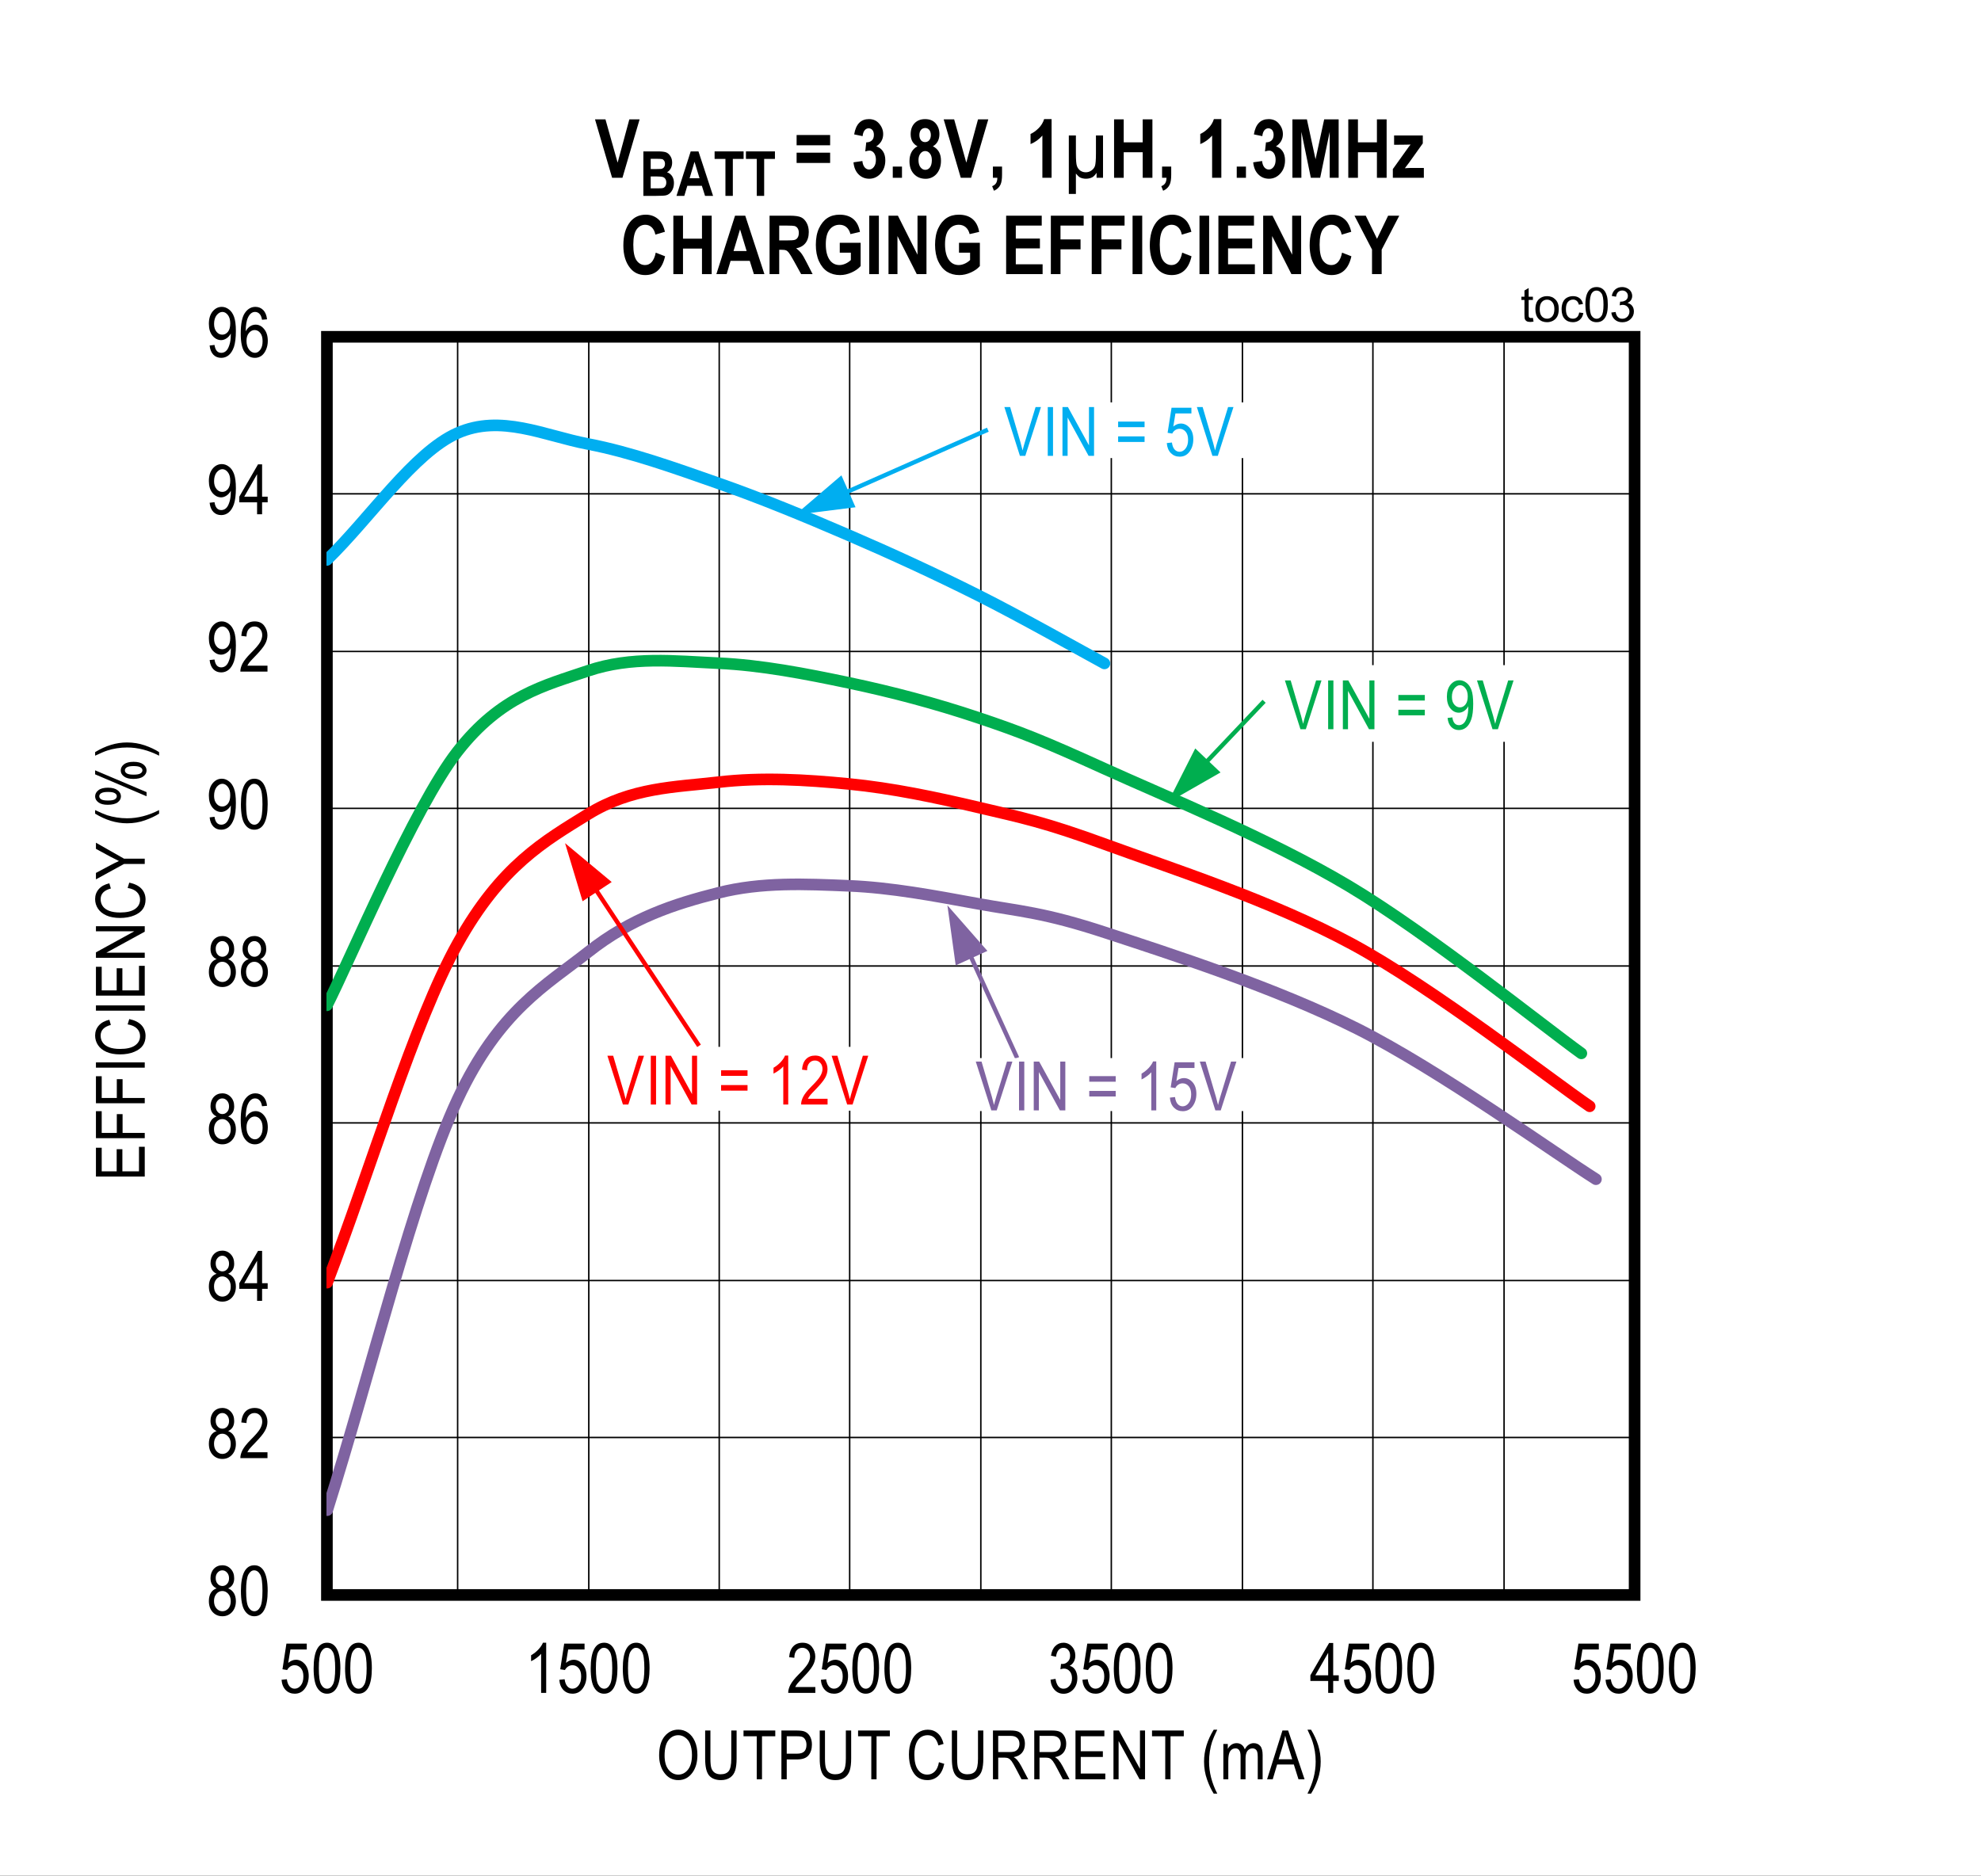
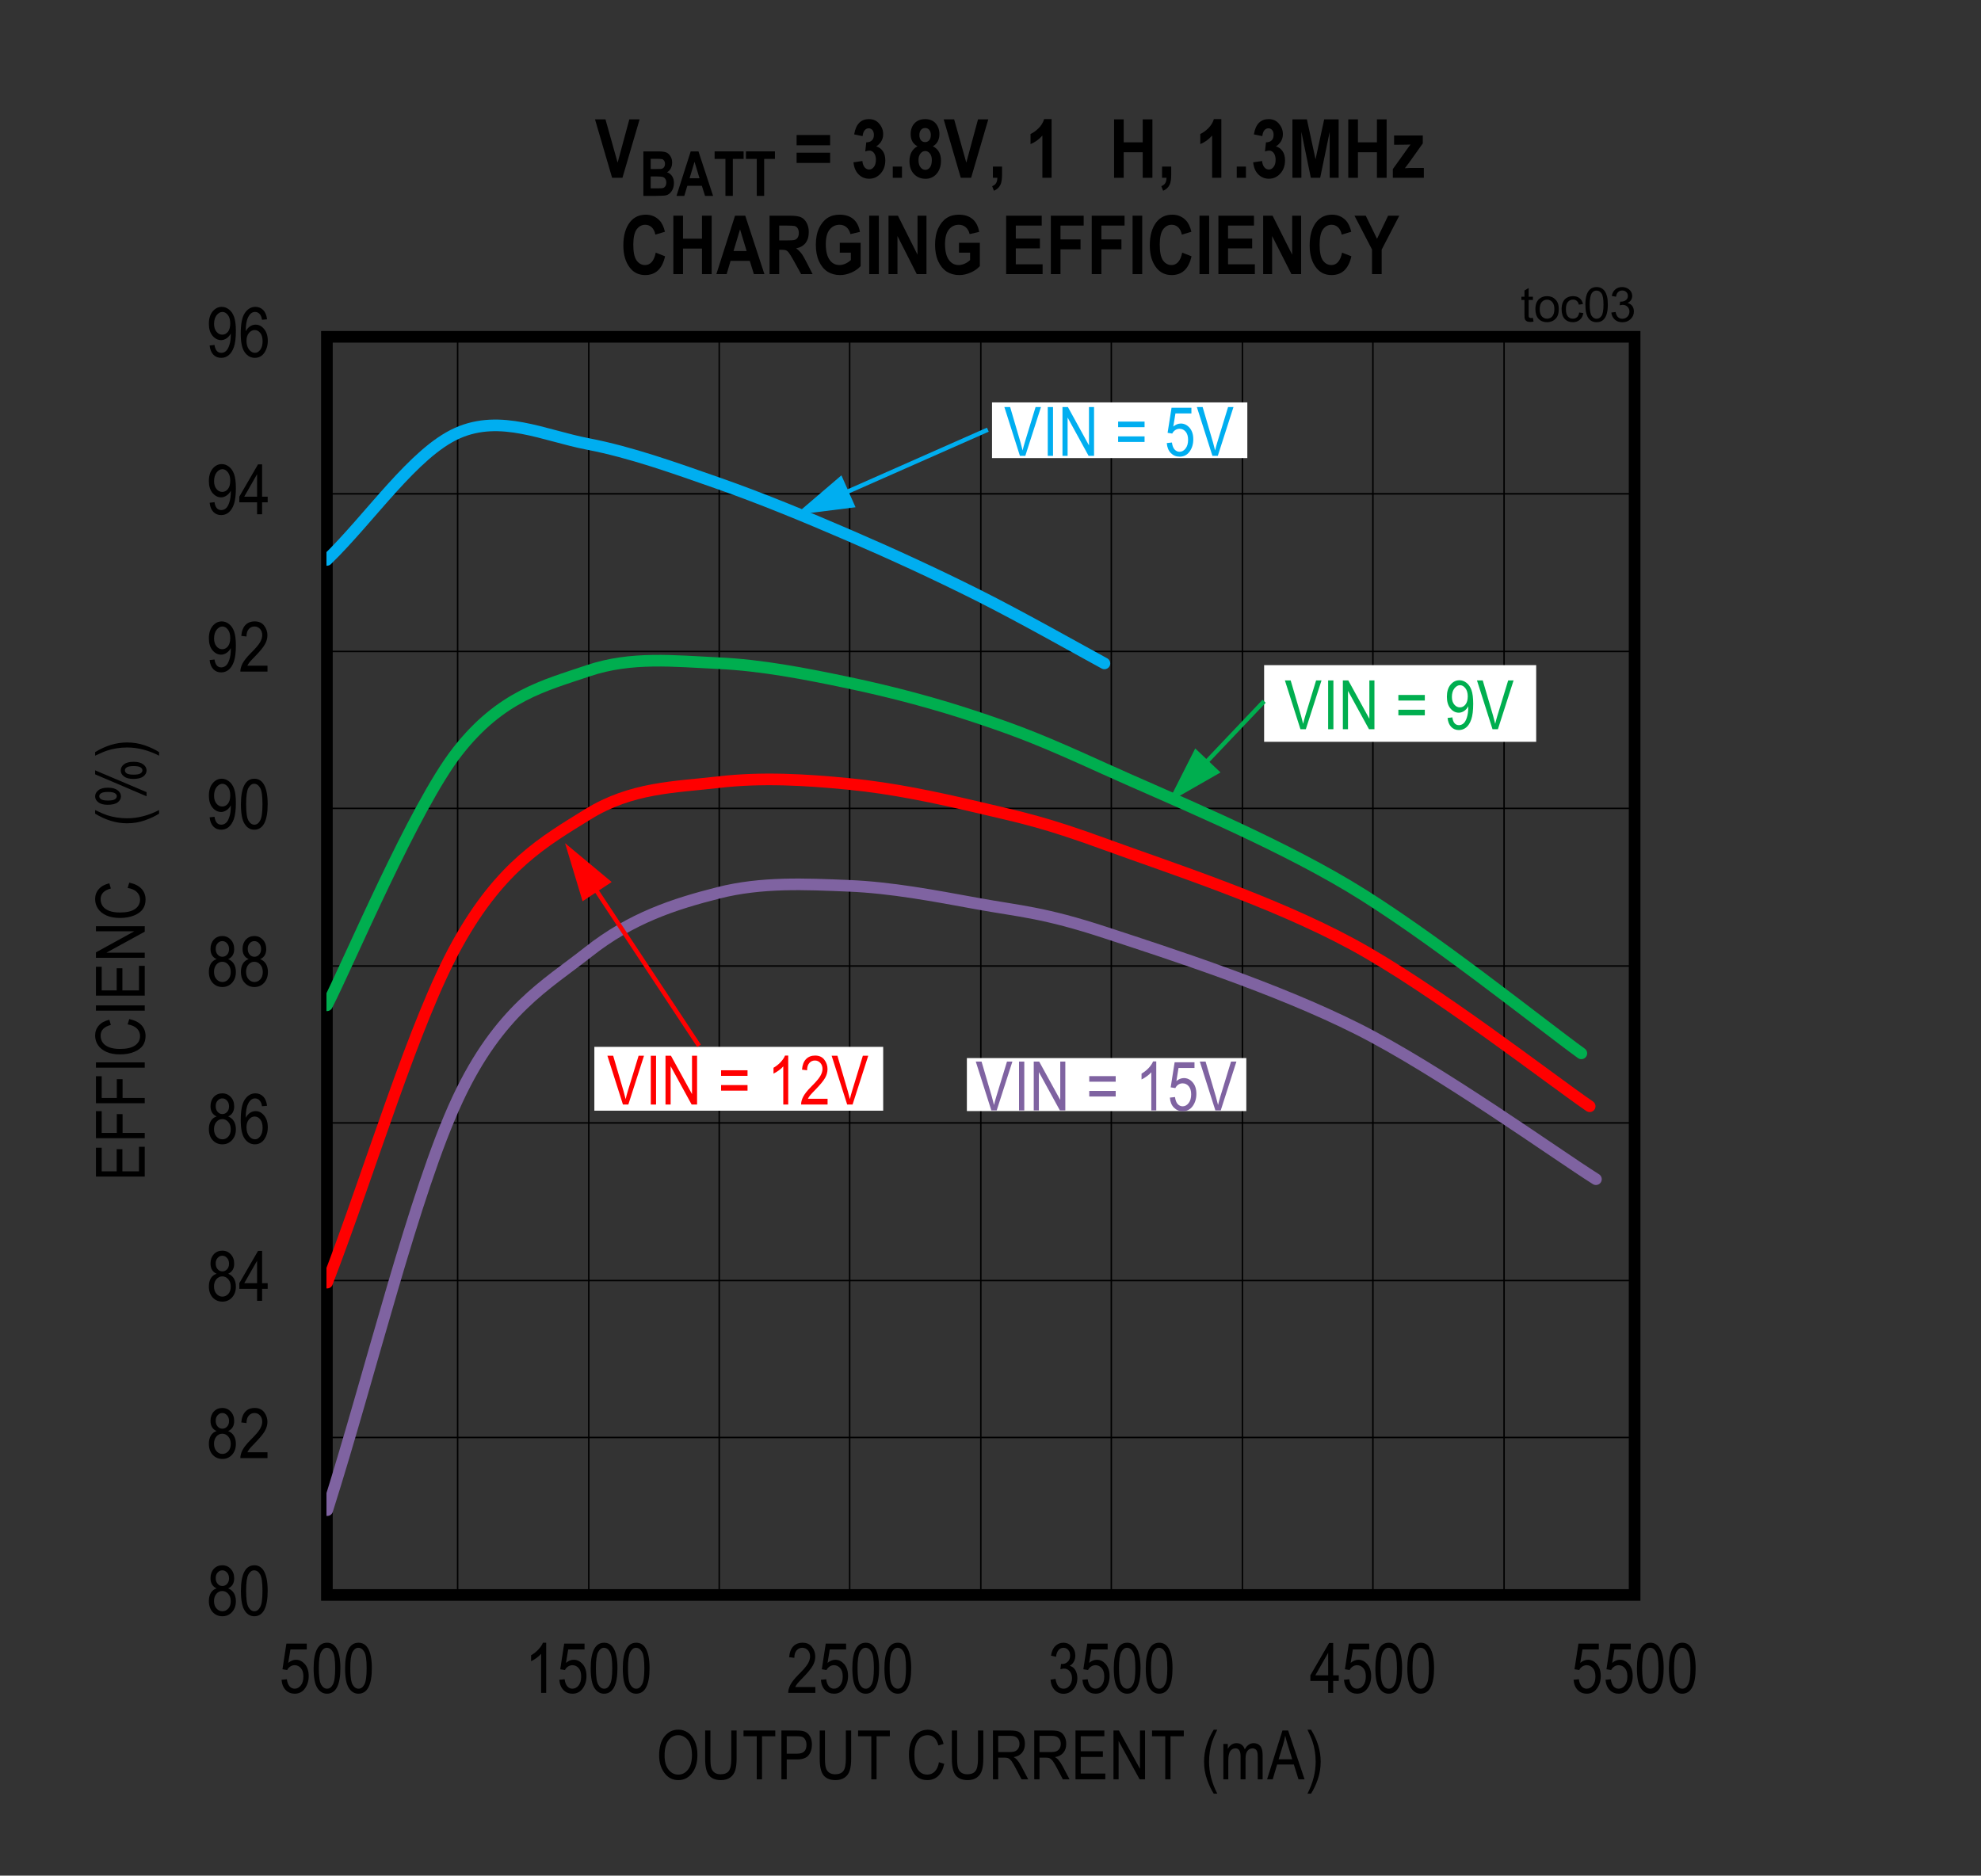
<svg xmlns="http://www.w3.org/2000/svg" xmlns:ns1="http://www.inkscape.org/namespaces/inkscape" xmlns:ns2="http://sodipodi.sourceforge.net/DTD/sodipodi-0.dtd" xmlns:xlink="http://www.w3.org/1999/xlink" height="467.867pt" id="svg791" ns1:version="0.92.3 (2405546, 2018-03-11)" ns2:docname="chart3.svg" version="1.2" viewBox="0 0 494.039 467.867" width="494.039pt">
  <rect x="0" y="0" width="494.039" height="467.867" fill="#333333" stroke="none" />
  <ns2:namedview bordercolor="#666666" borderopacity="1" gridtolerance="10" guidetolerance="10" id="namedview793" ns1:current-layer="svg791" ns1:cx="329.4375" ns1:cy="311.82292" ns1:pageopacity="0" ns1:pageshadow="2" ns1:window-height="480" ns1:window-maximized="0" ns1:window-width="640" ns1:window-x="0" ns1:window-y="0" ns1:zoom="0.26893939" objecttolerance="10" pagecolor="#ffffff" showgrid="false" />
  <defs id="defs244">
    <g id="g227">
      <symbol id="glyph0-0" overflow="visible" style="overflow:visible">
        <path d="M 3.688,-10.875 H 0.375 V 0 h 3.312 z m -0.391,0.359 v 10.062 h -2.531 v -10.062 z m 0,0" id="path2" ns1:connector-curvature="0" style="stroke:none" />
      </symbol>
      <symbol id="glyph0-1" overflow="visible" style="overflow:visible">
        <path d="m 2.5,-6.75 c -1.219,0.375 -1.938,1.484 -1.938,3.156 0,1.141 0.312,2.062 0.953,2.766 0.641,0.688 1.453,1.031 2.422,1.031 0.953,0 1.75,-0.344 2.391,-1.031 0.641,-0.703 0.969,-1.609 0.969,-2.719 0,-1.609 -0.688,-2.719 -1.922,-3.203 1.016,-0.469 1.5,-1.312 1.5,-2.5 0,-0.969 -0.281,-1.75 -0.844,-2.344 -0.562,-0.609 -1.266,-0.922 -2.125,-0.922 -0.844,0 -1.547,0.297 -2.109,0.891 C 1.25,-11.016 0.969,-10.25 0.969,-9.312 c 0,1.266 0.516,2.109 1.531,2.562 z M 2.266,-9.344 c 0,-0.547 0.156,-1 0.484,-1.359 0.328,-0.375 0.719,-0.547 1.172,-0.547 0.453,0 0.844,0.188 1.172,0.562 0.328,0.359 0.5,0.844 0.5,1.422 0,0.578 -0.156,1.031 -0.484,1.391 -0.328,0.359 -0.719,0.531 -1.172,0.531 -0.469,0 -0.875,-0.172 -1.188,-0.547 C 2.422,-8.25 2.266,-8.734 2.266,-9.344 Z m -0.422,5.75 c 0,-0.734 0.203,-1.328 0.594,-1.797 0.406,-0.469 0.891,-0.703 1.469,-0.703 0.578,0 1.062,0.234 1.484,0.703 0.422,0.469 0.625,1.078 0.625,1.844 0,0.766 -0.203,1.375 -0.609,1.828 C 5,-1.281 4.516,-1.047 3.938,-1.047 3.359,-1.047 2.875,-1.281 2.453,-1.75 2.047,-2.203 1.844,-2.828 1.844,-3.594 Z m 0,0" id="path5" ns1:connector-curvature="0" style="stroke:none" />
      </symbol>
      <symbol id="glyph0-2" overflow="visible" style="overflow:visible">
        <path d="m 0.562,-6.141 c 0,2.328 0.312,3.969 0.938,4.922 0.609,0.953 1.422,1.422 2.391,1.422 2.219,0 3.344,-2.188 3.344,-6.344 0,-2.328 -0.344,-4 -1.016,-5.062 -0.562,-0.875 -1.328,-1.312 -2.312,-1.312 -2.203,0 -3.344,2.188 -3.344,6.375 z m 1.297,0 c 0,-2.016 0.188,-3.359 0.562,-4.062 C 2.812,-10.891 3.281,-11.25 3.844,-11.25 c 0.625,0 1.125,0.344 1.516,1.031 0.391,0.688 0.578,2.047 0.578,4.078 0,2 -0.188,3.359 -0.578,4.047 -0.375,0.703 -0.859,1.047 -1.438,1.047 -0.594,0 -1.094,-0.344 -1.484,-1.031 -0.391,-0.688 -0.578,-2.047 -0.578,-4.062 z m 0,0" id="path8" ns1:connector-curvature="0" style="stroke:none" />
      </symbol>
      <symbol id="glyph0-3" overflow="visible" style="overflow:visible">
        <path d="m 2.172,-1.469 c 0.125,-0.281 0.312,-0.547 0.516,-0.828 0.234,-0.281 0.719,-0.812 1.453,-1.562 C 5.328,-5.078 6.125,-6.047 6.531,-6.781 6.953,-7.5 7.172,-8.266 7.172,-9.062 c 0,-0.891 -0.281,-1.688 -0.812,-2.391 -0.531,-0.703 -1.312,-1.062 -2.359,-1.062 -1.922,0 -3.156,1.219 -3.344,3.609 L 1.953,-8.75 c 0,-0.797 0.188,-1.422 0.562,-1.844 0.375,-0.438 0.844,-0.656 1.438,-0.656 0.547,0 1,0.203 1.375,0.609 0.359,0.406 0.547,0.906 0.547,1.547 0,0.547 -0.172,1.141 -0.531,1.781 -0.375,0.641 -1.141,1.547 -2.312,2.703 -1,1 -1.688,1.875 -2.078,2.609 C 0.594,-1.266 0.406,-0.594 0.422,0 H 7.188 v -1.469 z m 0,0" id="path11" ns1:connector-curvature="0" style="stroke:none" />
      </symbol>
      <symbol id="glyph0-4" overflow="visible" style="overflow:visible">
        <path d="m 5.844,-2.984 h 1.391 v -1.406 H 5.844 v -8.062 H 4.828 l -4.672,8.062 v 1.406 h 4.438 V 0 h 1.25 z M 4.594,-10 v 5.609 H 1.391 Z m 0,0" id="path14" ns1:connector-curvature="0" style="stroke:none" />
      </symbol>
      <symbol id="glyph0-5" overflow="visible" style="overflow:visible">
        <path d="M 7.078,-9.406 C 6.969,-10.422 6.641,-11.188 6.125,-11.719 5.594,-12.25 4.953,-12.516 4.172,-12.516 c -1.062,0 -1.938,0.516 -2.641,1.547 -0.688,1.016 -1.016,2.734 -1.016,5.141 0,2.172 0.328,3.719 1,4.641 C 2.188,-0.25 3.031,0.203 4.062,0.203 c 1.141,0 2.141,-0.625 2.734,-1.969 0.312,-0.688 0.469,-1.438 0.469,-2.266 0,-1.234 -0.312,-2.219 -0.922,-2.953 C 5.75,-7.719 5.047,-8.078 4.234,-8.078 c -0.984,0 -1.891,0.562 -2.469,1.656 0,-1.531 0.188,-2.688 0.578,-3.469 0.438,-0.906 1.016,-1.359 1.75,-1.359 0.469,0 0.875,0.188 1.203,0.594 0.234,0.266 0.422,0.734 0.531,1.359 z m -5.125,5.375 c 0,-0.828 0.203,-1.484 0.609,-1.969 0.406,-0.484 0.875,-0.734 1.422,-0.734 0.547,0 1.031,0.25 1.406,0.734 0.391,0.484 0.578,1.172 0.578,2.062 0,0.891 -0.188,1.594 -0.578,2.125 C 5,-1.297 4.562,-1.047 4.078,-1.047 c -0.562,0 -1.062,-0.266 -1.484,-0.812 C 2.172,-2.406 1.953,-3.141 1.953,-4.031 Z m 0,0" id="path17" ns1:connector-curvature="0" style="stroke:none" />
      </symbol>
      <symbol id="glyph0-6" overflow="visible" style="overflow:visible">
        <path d="m 0.75,-2.875 c 0.109,1 0.422,1.766 0.938,2.297 0.516,0.531 1.172,0.781 1.953,0.781 C 5,0.203 6.156,-0.625 6.812,-2.516 7.125,-3.453 7.297,-4.797 7.297,-6.5 c 0,-1.547 -0.156,-2.719 -0.453,-3.531 -0.297,-0.812 -0.719,-1.438 -1.281,-1.844 -0.547,-0.422 -1.141,-0.641 -1.766,-0.641 -0.906,0 -1.656,0.375 -2.297,1.141 -0.609,0.75 -0.938,1.766 -0.938,3.078 0,1.266 0.297,2.25 0.906,2.984 0.609,0.719 1.328,1.094 2.156,1.094 0.469,0 0.906,-0.156 1.359,-0.453 0.438,-0.297 0.781,-0.688 1.047,-1.188 V -5.562 c 0,0.984 -0.109,1.828 -0.359,2.562 -0.234,0.734 -0.516,1.234 -0.875,1.531 -0.328,0.281 -0.719,0.422 -1.141,0.422 -0.938,0 -1.5,-0.656 -1.688,-1.969 z m 5.141,-5.5 c 0,0.891 -0.188,1.578 -0.562,2.062 -0.391,0.484 -0.859,0.734 -1.422,0.734 -0.562,0 -1.047,-0.234 -1.438,-0.719 C 2.062,-6.781 1.859,-7.438 1.859,-8.25 c 0,-0.906 0.219,-1.641 0.625,-2.172 C 2.922,-10.969 3.406,-11.25 3.938,-11.25 c 0.516,0 0.969,0.266 1.359,0.766 0.406,0.516 0.594,1.219 0.594,2.109 z m 0,0" id="path20" ns1:connector-curvature="0" style="stroke:none" />
      </symbol>
      <symbol id="glyph0-7" overflow="visible" style="overflow:visible">
        <path d="m 0.562,-3.266 c 0.094,1.094 0.438,1.938 1.047,2.562 0.594,0.609 1.359,0.906 2.234,0.906 1.062,0 1.922,-0.422 2.547,-1.297 0.641,-0.875 0.953,-1.922 0.953,-3.125 0,-1.234 -0.328,-2.219 -0.953,-2.953 -0.641,-0.719 -1.375,-1.094 -2.219,-1.094 -0.688,0 -1.328,0.266 -1.938,0.781 l 0.547,-3.344 h 4.078 v -1.469 H 1.781 l -0.984,6.406 1.172,0.188 c 0.391,-0.75 1.094,-1.203 1.859,-1.203 0.625,0 1.141,0.25 1.562,0.734 0.422,0.484 0.625,1.172 0.625,2.062 0,0.953 -0.203,1.703 -0.641,2.25 -0.438,0.547 -0.953,0.812 -1.547,0.812 -0.953,0 -1.734,-0.766 -1.938,-2.359 z m 0,0" id="path23" ns1:connector-curvature="0" style="stroke:none" />
      </symbol>
      <symbol id="glyph0-8" overflow="visible" style="overflow:visible">
        <path d="m 4.484,-12.516 c -0.219,0.547 -0.594,1.109 -1.125,1.672 -0.531,0.578 -1.141,1.062 -1.828,1.453 V -7.906 C 1.938,-8.078 2.391,-8.359 2.875,-8.703 3.359,-9.062 3.75,-9.406 4.031,-9.75 V 0 h 1.266 v -12.516 z m 0,0" id="path26" ns1:connector-curvature="0" style="stroke:none" />
      </symbol>
      <symbol id="glyph0-9" overflow="visible" style="overflow:visible">
        <path d="m 0.578,-3.297 c 0.078,1.078 0.438,1.922 1.031,2.562 0.609,0.641 1.344,0.953 2.219,0.953 0.953,0 1.75,-0.359 2.422,-1.078 C 6.922,-1.594 7.266,-2.531 7.266,-3.688 7.266,-4.766 6.906,-5.672 6.375,-6.188 6.109,-6.453 5.766,-6.641 5.359,-6.75 6.25,-7.25 6.766,-8.156 6.766,-9.281 c 0,-0.922 -0.297,-1.703 -0.875,-2.312 -0.562,-0.609 -1.281,-0.922 -2.094,-0.922 -0.797,0 -1.469,0.281 -2.016,0.828 -0.562,0.531 -0.922,1.344 -1.078,2.406 l 1.25,0.266 c 0.188,-1.5 0.891,-2.234 1.859,-2.234 0.469,0 0.859,0.172 1.172,0.531 0.328,0.344 0.484,0.812 0.484,1.406 0,0.641 -0.188,1.141 -0.578,1.516 -0.375,0.391 -0.875,0.625 -1.5,0.578 l -0.188,-0.016 -0.156,1.344 C 3.406,-6.016 3.703,-6.062 3.938,-6.062 c 0.562,0 1.031,0.219 1.422,0.656 0.375,0.438 0.578,1.031 0.578,1.75 0,0.781 -0.219,1.406 -0.641,1.891 -0.406,0.484 -0.906,0.719 -1.484,0.719 -1.062,0 -1.719,-0.812 -1.984,-2.453 z m 0,0" id="path29" ns1:connector-curvature="0" style="stroke:none" />
      </symbol>
      <symbol id="glyph1-0" overflow="visible" style="overflow:visible">
        <path d="M 0,-0.359 H -10.625 V -3.594 H 0 Z M -0.438,-0.75 v -2.469 h -9.828 V -0.75 Z m 0,0" id="path32" ns1:connector-curvature="0" style="stroke:none" />
      </symbol>
      <symbol id="glyph1-1" overflow="visible" style="overflow:visible">
        <path d="M 0,-1.109 H -12.172 V -8.312 h 1.438 v 5.891 H -7 V -7.938 h 1.422 v 5.516 H -1.438 v -6.125 H 0 Z m 0,0" id="path35" ns1:connector-curvature="0" style="stroke:none" />
      </symbol>
      <symbol id="glyph1-2" overflow="visible" style="overflow:visible">
        <path d="M 0,-1.172 H -12.172 V -7.906 h 1.438 v 5.422 h 3.766 v -4.688 h 1.438 v 4.688 H 0 Z m 0,0" id="path38" ns1:connector-curvature="0" style="stroke:none" />
      </symbol>
      <symbol id="glyph1-3" overflow="visible" style="overflow:visible">
        <path d="m 0,-1.328 h -12.172 v -1.312 H 0 Z m 0,0" id="path41" ns1:connector-curvature="0" style="stroke:none" />
      </symbol>
      <symbol id="glyph1-4" overflow="visible" style="overflow:visible">
        <path d="m -4.266,-8.156 0.406,-1.328 c 1.367,0.293 2.387,0.809 3.062,1.547 0.668,0.73 1,1.621 1,2.672 0,0.918 -0.223,1.707 -0.672,2.359 -0.445,0.656 -1.172,1.195 -2.172,1.609 -0.996,0.418 -2.176,0.625 -3.531,0.625 -1.332,0 -2.461,-0.207 -3.391,-0.625 -0.926,-0.414 -1.625,-0.977 -2.094,-1.688 C -12.133,-3.699 -12.375,-4.5 -12.375,-5.375 c 0,-0.965 0.305,-1.797 0.906,-2.484 0.594,-0.695 1.477,-1.18 2.641,-1.453 l 0.375,1.297 C -10.148,-7.578 -11,-6.691 -11,-5.359 c 0,0.668 0.176,1.246 0.516,1.734 0.336,0.492 0.867,0.883 1.594,1.172 0.719,0.281 1.629,0.422 2.719,0.422 1.668,0 2.918,-0.289 3.75,-0.875 0.836,-0.582 1.25,-1.363 1.25,-2.344 0,-0.715 -0.254,-1.336 -0.766,-1.859 -0.508,-0.52 -1.285,-0.867 -2.328,-1.047 z m 0,0" id="path44" ns1:connector-curvature="0" style="stroke:none" />
      </symbol>
      <symbol id="glyph1-5" overflow="visible" style="overflow:visible">
        <path d="m 0,-1.031 h -12.172 v -1.359 l 9.562,-5.25 h -9.562 V -8.906 H 0 v 1.359 L -9.562,-2.312 H 0 Z m 0,0" id="path47" ns1:connector-curvature="0" style="stroke:none" />
      </symbol>
      <symbol id="glyph1-6" overflow="visible" style="overflow:visible">
-         <path d="m 0,-3.891 h -5.156 l -7.016,3.844 V -1.656 L -8.5,-3.609 c 0.73,-0.383 1.418,-0.723 2.062,-1.016 -0.633,-0.301 -1.352,-0.664 -2.156,-1.094 l -3.578,-1.938 V -9.188 l 7.016,3.984 H 0 Z m 0,0" id="path50" ns1:connector-curvature="0" style="stroke:none" />
-       </symbol>
+         </symbol>
      <symbol id="glyph1-7" overflow="visible" style="overflow:visible">
        <path d="" id="path53" ns1:connector-curvature="0" style="stroke:none" />
      </symbol>
      <symbol id="glyph1-8" overflow="visible" style="overflow:visible">
        <path d="m 3.578,-3.25 c -0.949,0.605 -2.121,1.16 -3.516,1.656 -1.395,0.5 -2.891,0.75 -4.484,0.75 -2.684,0 -5.336,-0.801 -7.953,-2.406 v -0.891 c 1.305,0.625 2.316,1.059 3.031,1.297 0.711,0.23 1.496,0.414 2.359,0.547 0.855,0.137 1.715,0.203 2.578,0.203 2.656,0 5.316,-0.68 7.984,-2.047 z m 0,0" id="path56" ns1:connector-curvature="0" style="stroke:none" />
      </symbol>
      <symbol id="glyph1-9" overflow="visible" style="overflow:visible">
        <path d="m -9.25,-0.781 c -1.008,0 -1.781,-0.203 -2.312,-0.609 -0.539,-0.402 -0.812,-0.898 -0.812,-1.484 0,-0.602 0.273,-1.113 0.812,-1.531 0.531,-0.426 1.332,-0.641 2.391,-0.641 1.055,0 1.855,0.215 2.406,0.641 0.555,0.418 0.828,0.926 0.828,1.516 0,0.586 -0.27,1.086 -0.812,1.5 -0.551,0.406 -1.383,0.609 -2.5,0.609 z m -2.094,-2.125 c 0,0.305 0.164,0.559 0.484,0.766 0.324,0.199 0.895,0.297 1.703,0.297 0.812,0 1.383,-0.098 1.703,-0.297 0.324,-0.207 0.484,-0.473 0.484,-0.797 0,-0.289 -0.16,-0.535 -0.484,-0.734 -0.32,-0.207 -0.891,-0.312 -1.703,-0.312 -0.809,0 -1.379,0.105 -1.703,0.312 -0.32,0.199 -0.484,0.457 -0.484,0.766 z m 11.797,0 L -12.375,-8.375 v -1 l 12.828,5.438 z m -3.312,-4.328 c -1.008,0 -1.781,-0.203 -2.312,-0.609 -0.539,-0.402 -0.812,-0.898 -0.812,-1.484 0,-0.613 0.27,-1.129 0.797,-1.547 0.531,-0.414 1.336,-0.625 2.406,-0.625 1.055,0 1.855,0.215 2.406,0.641 0.551,0.418 0.828,0.926 0.828,1.516 0,0.586 -0.277,1.086 -0.828,1.5 -0.551,0.406 -1.379,0.609 -2.484,0.609 z M -4.953,-9.375 c 0,0.312 0.164,0.574 0.484,0.781 0.324,0.199 0.895,0.297 1.703,0.297 0.812,0 1.383,-0.102 1.703,-0.312 0.324,-0.207 0.484,-0.469 0.484,-0.781 0,-0.289 -0.16,-0.535 -0.484,-0.734 -0.332,-0.207 -0.898,-0.312 -1.703,-0.312 -0.809,0 -1.379,0.105 -1.703,0.312 -0.32,0.199 -0.484,0.449 -0.484,0.75 z m 0,0" id="path59" ns1:connector-curvature="0" style="stroke:none" />
      </symbol>
      <symbol id="glyph1-10" overflow="visible" style="overflow:visible">
        <path d="M 3.578,-1.391 V -0.5 C 0.91,-1.863 -1.75,-2.547 -4.406,-2.547 c -0.863,0 -1.723,0.07 -2.578,0.203 -0.863,0.137 -1.648,0.324 -2.359,0.562 -0.715,0.23 -1.727,0.66 -3.031,1.281 v -0.891 c 2.617,-1.602 5.27,-2.406 7.953,-2.406 1.555,0 3.027,0.242 4.422,0.719 1.383,0.48 2.578,1.043 3.578,1.688 z m 0,0" id="path62" ns1:connector-curvature="0" style="stroke:none" />
      </symbol>
      <symbol id="glyph2-0" overflow="visible" style="overflow:visible">
        <path d="M 0.359,0 V -10.625 H 3.594 V 0 Z M 0.75,-0.438 h 2.469 v -9.828 H 0.75 Z m 0,0" id="path65" ns1:connector-curvature="0" style="stroke:none" />
      </symbol>
      <symbol id="glyph2-1" overflow="visible" style="overflow:visible">
        <path d="m 0.703,-5.922 c 0,-2.082 0.453,-3.68 1.359,-4.797 0.914,-1.113 2.055,-1.672 3.422,-1.672 0.883,0 1.688,0.254 2.406,0.75 0.727,0.5 1.301,1.227 1.719,2.172 0.426,0.949 0.641,2.082 0.641,3.391 0,1.805 -0.414,3.273 -1.234,4.406 -0.898,1.25 -2.074,1.875 -3.531,1.875 -1.48,0 -2.668,-0.641 -3.562,-1.922 -0.812,-1.164 -1.219,-2.566 -1.219,-4.203 z M 2.062,-5.906 c 0,1.5 0.328,2.668 0.984,3.5 0.664,0.824 1.473,1.234 2.422,1.234 0.965,0 1.781,-0.414 2.438,-1.25 0.652,-0.832 0.984,-2.062 0.984,-3.688 0,-1.039 -0.168,-1.977 -0.5,-2.812 -0.262,-0.621 -0.66,-1.125 -1.188,-1.5 C 6.68,-10.805 6.113,-11 5.5,-11 c -1,0 -1.824,0.418 -2.469,1.25 -0.648,0.824 -0.969,2.105 -0.969,3.844 z m 0,0" id="path68" ns1:connector-curvature="0" style="stroke:none" />
      </symbol>
      <symbol id="glyph2-2" overflow="visible" style="overflow:visible">
        <path d="m 7.594,-12.172 h 1.328 v 7.031 c 0,1.18 -0.117,2.148 -0.344,2.906 -0.23,0.75 -0.648,1.348 -1.25,1.781 -0.605,0.438 -1.379,0.656 -2.312,0.656 -1.324,0 -2.316,-0.391 -2.969,-1.172 -0.648,-0.789 -0.969,-2.18 -0.969,-4.172 v -7.031 h 1.312 v 7.031 c 0,1.094 0.082,1.895 0.25,2.391 0.176,0.492 0.457,0.867 0.844,1.125 0.395,0.25 0.875,0.375 1.438,0.375 0.934,0 1.613,-0.266 2.031,-0.797 0.426,-0.527 0.641,-1.562 0.641,-3.094 z m 0,0" id="path71" ns1:connector-curvature="0" style="stroke:none" />
      </symbol>
      <symbol id="glyph2-3" overflow="visible" style="overflow:visible">
        <path d="M 3.641,0 V -10.734 H 0.344 v -1.438 h 7.922 v 1.438 h -3.312 V 0 Z m 0,0" id="path74" ns1:connector-curvature="0" style="stroke:none" />
      </symbol>
      <symbol id="glyph2-4" overflow="visible" style="overflow:visible">
        <path d="M 1.078,0 V -12.172 H 4.844 c 0.883,0 1.535,0.082 1.953,0.234 0.57,0.211 1.031,0.602 1.375,1.172 0.34,0.574 0.516,1.273 0.516,2.094 0,1.105 -0.285,2.004 -0.844,2.688 -0.555,0.688 -1.52,1.031 -2.891,1.031 H 2.406 V 0 Z M 2.406,-6.391 h 2.578 c 0.809,0 1.406,-0.18 1.781,-0.547 0.371,-0.363 0.562,-0.914 0.562,-1.656 0,-0.488 -0.098,-0.898 -0.281,-1.234 C 6.867,-10.168 6.645,-10.406 6.375,-10.531 6.113,-10.664 5.637,-10.734 4.953,-10.734 H 2.406 Z m 0,0" id="path77" ns1:connector-curvature="0" style="stroke:none" />
      </symbol>
      <symbol id="glyph2-5" overflow="visible" style="overflow:visible">
        <path d="" id="path80" ns1:connector-curvature="0" style="stroke:none" />
      </symbol>
      <symbol id="glyph2-6" overflow="visible" style="overflow:visible">
        <path d="m 8.156,-4.266 1.328,0.406 c -0.293,1.367 -0.809,2.387 -1.547,3.062 -0.73,0.668 -1.621,1 -2.672,1 -0.918,0 -1.707,-0.223 -2.359,-0.672 C 2.25,-0.914 1.711,-1.641 1.297,-2.641 c -0.418,-0.996 -0.625,-2.176 -0.625,-3.531 0,-1.332 0.207,-2.461 0.625,-3.391 0.414,-0.926 0.977,-1.625 1.688,-2.094 C 3.699,-12.133 4.5,-12.375 5.375,-12.375 c 0.965,0 1.797,0.305 2.484,0.906 0.695,0.594 1.18,1.477 1.453,2.641 l -1.297,0.375 C 7.578,-10.148 6.691,-11 5.359,-11 c -0.668,0 -1.246,0.176 -1.734,0.516 -0.492,0.336 -0.883,0.867 -1.172,1.594 -0.281,0.719 -0.422,1.629 -0.422,2.719 0,1.668 0.289,2.918 0.875,3.75 0.582,0.836 1.363,1.25 2.344,1.25 0.715,0 1.336,-0.254 1.859,-0.766 0.52,-0.508 0.867,-1.285 1.047,-2.328 z m 0,0" id="path83" ns1:connector-curvature="0" style="stroke:none" />
      </symbol>
      <symbol id="glyph2-7" overflow="visible" style="overflow:visible">
        <path d="M 1.078,0 V -12.172 H 5.5 c 0.914,0 1.594,0.117 2.031,0.344 0.445,0.23 0.812,0.613 1.094,1.141 0.277,0.523 0.422,1.133 0.422,1.828 0,0.918 -0.242,1.664 -0.719,2.234 C 7.848,-6.051 7.152,-5.684 6.25,-5.531 6.613,-5.312 6.895,-5.086 7.094,-4.859 7.477,-4.398 7.82,-3.883 8.125,-3.312 L 9.875,0 H 8.203 L 6.875,-2.531 c -0.512,-0.988 -0.898,-1.656 -1.156,-2 -0.262,-0.34 -0.52,-0.57 -0.766,-0.688 -0.25,-0.121 -0.598,-0.188 -1.031,-0.188 H 2.391 V 0 Z m 1.312,-6.797 h 2.844 c 0.613,0 1.082,-0.07 1.406,-0.219 0.32,-0.152 0.578,-0.391 0.766,-0.703 0.184,-0.32 0.281,-0.695 0.281,-1.125 0,-0.613 -0.184,-1.098 -0.547,-1.453 -0.355,-0.352 -0.887,-0.531 -1.594,-0.531 h -3.156 z m 0,0" id="path86" ns1:connector-curvature="0" style="stroke:none" />
      </symbol>
      <symbol id="glyph2-8" overflow="visible" style="overflow:visible">
        <path d="M 1.109,0 V -12.172 H 8.312 v 1.438 H 2.422 V -7 H 7.938 v 1.422 H 2.422 V -1.438 h 6.125 V 0 Z m 0,0" id="path89" ns1:connector-curvature="0" style="stroke:none" />
      </symbol>
      <symbol id="glyph2-9" overflow="visible" style="overflow:visible">
        <path d="m 1.031,0 v -12.172 h 1.359 l 5.25,9.562 v -9.562 H 8.906 V 0 H 7.547 L 2.312,-9.562 V 0 Z m 0,0" id="path92" ns1:connector-curvature="0" style="stroke:none" />
      </symbol>
      <symbol id="glyph2-10" overflow="visible" style="overflow:visible">
        <path d="M 3.25,3.578 C 2.645,2.629 2.09,1.457 1.594,0.062 c -0.5,-1.395 -0.75,-2.891 -0.75,-4.484 0,-2.684 0.801,-5.336 2.406,-7.953 h 0.891 c -0.625,1.305 -1.059,2.316 -1.297,3.031 -0.23,0.711 -0.414,1.496 -0.547,2.359 -0.137,0.855 -0.203,1.715 -0.203,2.578 0,2.656 0.68,5.316 2.047,7.984 z m 0,0" id="path95" ns1:connector-curvature="0" style="stroke:none" />
      </symbol>
      <symbol id="glyph2-11" overflow="visible" style="overflow:visible">
        <path d="m 0.906,0 v -8.812 h 1.109 v 1.234 c 0.238,-0.457 0.547,-0.812 0.922,-1.062 0.383,-0.246 0.805,-0.375 1.266,-0.375 0.508,0 0.938,0.137 1.281,0.406 C 5.836,-8.348 6.094,-7.965 6.25,-7.469 6.527,-7.988 6.859,-8.375 7.234,-8.625 7.605,-8.883 8.02,-9.016 8.469,-9.016 c 0.695,0 1.242,0.238 1.641,0.703 0.395,0.469 0.594,1.227 0.594,2.266 V 0 h -1.219 v -5.547 c 0,-0.633 -0.051,-1.082 -0.141,-1.344 C 9.258,-7.148 9.113,-7.352 8.906,-7.5 8.695,-7.645 8.465,-7.719 8.219,-7.719 c -0.531,0 -0.965,0.211 -1.297,0.625 C 6.598,-6.676 6.438,-6.02 6.438,-5.125 V 0 H 5.203 v -5.734 c 0,-0.727 -0.117,-1.238 -0.344,-1.531 C 4.641,-7.566 4.332,-7.719 3.938,-7.719 c -0.555,0 -0.992,0.23 -1.312,0.688 -0.324,0.449 -0.484,1.27 -0.484,2.453 V 0 Z m 0,0" id="path98" ns1:connector-curvature="0" style="stroke:none" />
      </symbol>
      <symbol id="glyph2-12" overflow="visible" style="overflow:visible">
        <path d="M -0.016,0 3.812,-12.172 H 5.234 L 9.328,0 H 7.812 L 6.656,-3.688 H 2.484 L 1.391,0 Z m 2.875,-5 H 6.25 L 5.203,-8.375 C 4.879,-9.402 4.645,-10.242 4.5,-10.891 4.375,-10.109 4.191,-9.332 3.953,-8.562 Z m 0,0" id="path101" ns1:connector-curvature="0" style="stroke:none" />
      </symbol>
      <symbol id="glyph2-13" overflow="visible" style="overflow:visible">
        <path d="M 1.391,3.578 H 0.5 C 1.863,0.91 2.547,-1.75 2.547,-4.406 2.547,-5.27 2.477,-6.129 2.344,-6.984 2.207,-7.848 2.02,-8.633 1.781,-9.344 1.551,-10.059 1.121,-11.07 0.5,-12.375 h 0.891 c 1.602,2.617 2.406,5.27 2.406,7.953 0,1.555 -0.242,3.027 -0.719,4.422 -0.48,1.383 -1.043,2.578 -1.688,3.578 z m 0,0" id="path104" ns1:connector-curvature="0" style="stroke:none" />
      </symbol>
      <symbol id="glyph2-14" overflow="visible" style="overflow:visible">
        <path d="M 3.938,0 0.062,-12.172 H 1.5 l 2.594,8.844 c 0.195,0.688 0.367,1.352 0.516,1.984 0.152,-0.664 0.332,-1.328 0.531,-1.984 l 2.703,-8.844 H 9.188 L 5.281,0 Z m 0,0" id="path107" ns1:connector-curvature="0" style="stroke:none" />
      </symbol>
      <symbol id="glyph2-15" overflow="visible" style="overflow:visible">
        <path d="m 1.328,0 v -12.172 h 1.312 V 0 Z m 0,0" id="path110" ns1:connector-curvature="0" style="stroke:none" />
      </symbol>
      <symbol id="glyph2-16" overflow="visible" style="overflow:visible">
        <path d="m 7.359,-7.156 h -6.594 v -1.391 h 6.594 z m 0,3.688 h -6.594 v -1.391 h 6.594 z m 0,0" id="path113" ns1:connector-curvature="0" style="stroke:none" />
      </symbol>
      <symbol id="glyph2-17" overflow="visible" style="overflow:visible">
        <path d="m 0.562,-3.188 1.281,-0.141 c 0.102,0.781 0.328,1.367 0.672,1.75 0.352,0.375 0.766,0.562 1.234,0.562 0.57,0 1.066,-0.266 1.484,-0.797 C 5.66,-2.352 5.875,-3.086 5.875,-4.016 5.875,-4.879 5.668,-5.551 5.266,-6.031 4.859,-6.508 4.348,-6.75 3.734,-6.75 c -0.375,0 -0.727,0.105 -1.047,0.312 -0.324,0.211 -0.582,0.504 -0.766,0.875 L 0.766,-5.75 1.75,-12 h 4.953 v 1.422 H 2.719 L 2.188,-7.312 c 0.59,-0.496 1.219,-0.75 1.875,-0.75 0.84,0 1.57,0.355 2.188,1.062 0.613,0.711 0.922,1.668 0.922,2.875 0,1.188 -0.309,2.211 -0.922,3.062 -0.617,0.844 -1.445,1.266 -2.484,1.266 -0.867,0 -1.598,-0.297 -2.188,-0.891 -0.594,-0.602 -0.934,-1.438 -1.016,-2.5 z m 0,0" id="path116" ns1:connector-curvature="0" style="stroke:none" />
      </symbol>
      <symbol id="glyph2-18" overflow="visible" style="overflow:visible">
        <path d="M 5.172,0 H 3.938 V -9.516 C 3.656,-9.18 3.273,-8.84 2.797,-8.5 2.328,-8.156 1.895,-7.895 1.5,-7.719 v -1.453 c 0.664,-0.383 1.258,-0.852 1.781,-1.406 0.52,-0.559 0.883,-1.109 1.094,-1.641 h 0.797 z m 0,0" id="path119" ns1:connector-curvature="0" style="stroke:none" />
      </symbol>
      <symbol id="glyph2-19" overflow="visible" style="overflow:visible">
        <path d="M 7.016,-1.438 V 0 H 0.422 C 0.398,-0.582 0.57,-1.234 0.938,-1.953 1.309,-2.668 1.988,-3.52 2.969,-4.5 4.113,-5.633 4.863,-6.516 5.219,-7.141 5.57,-7.762 5.75,-8.344 5.75,-8.875 c 0,-0.621 -0.184,-1.129 -0.547,-1.516 -0.367,-0.395 -0.816,-0.594 -1.344,-0.594 -0.574,0 -1.043,0.215 -1.406,0.641 -0.367,0.418 -0.547,1.02 -0.547,1.797 l -1.266,-0.156 c 0.09,-1.164 0.426,-2.039 1,-2.625 0.57,-0.59 1.328,-0.891 2.266,-0.891 1.008,0 1.773,0.348 2.297,1.031 C 6.73,-10.5 7,-9.715 7,-8.844 7,-8.07 6.789,-7.324 6.375,-6.609 5.969,-5.898 5.191,-4.957 4.047,-3.781 3.316,-3.031 2.84,-2.52 2.625,-2.25 2.414,-1.977 2.242,-1.707 2.109,-1.438 Z m 0,0" id="path122" ns1:connector-curvature="0" style="stroke:none" />
      </symbol>
      <symbol id="glyph2-20" overflow="visible" style="overflow:visible">
        <path d="m 0.734,-2.812 1.188,-0.141 c 0.184,1.293 0.738,1.938 1.656,1.938 0.402,0 0.773,-0.141 1.109,-0.422 0.34,-0.277 0.629,-0.773 0.859,-1.484 0.227,-0.715 0.344,-1.551 0.344,-2.5 v -0.312 c -0.25,0.5 -0.598,0.898 -1.031,1.188 -0.43,0.281 -0.867,0.422 -1.312,0.422 -0.812,0 -1.52,-0.352 -2.109,-1.062 -0.586,-0.715 -0.875,-1.691 -0.875,-2.922 0,-1.27 0.301,-2.27 0.906,-3 0.613,-0.738 1.359,-1.109 2.234,-1.109 0.613,0 1.191,0.211 1.734,0.625 0.539,0.406 0.957,1.012 1.25,1.812 0.289,0.793 0.438,1.941 0.438,3.438 0,1.668 -0.164,2.965 -0.484,3.891 -0.312,0.918 -0.742,1.59 -1.281,2.016 -0.531,0.43 -1.137,0.641 -1.812,0.641 -0.75,0 -1.383,-0.254 -1.891,-0.766 -0.512,-0.52 -0.82,-1.27 -0.922,-2.25 z m 5.031,-5.375 c 0,-0.863 -0.199,-1.547 -0.594,-2.047 -0.387,-0.496 -0.832,-0.75 -1.328,-0.75 -0.523,0 -0.992,0.27 -1.406,0.797 -0.418,0.531 -0.625,1.242 -0.625,2.125 0,0.805 0.195,1.441 0.594,1.906 0.395,0.469 0.863,0.703 1.406,0.703 0.539,0 1,-0.234 1.375,-0.703 0.383,-0.477 0.578,-1.156 0.578,-2.031 z m 0,0" id="path125" ns1:connector-curvature="0" style="stroke:none" />
      </symbol>
      <symbol id="glyph3-0" overflow="visible" style="overflow:visible">
        <path d="M 4.297,-12.719 H 0.438 V 0 H 4.297 Z M 3.844,-12.297 V -0.531 h -2.938 v -11.766 z m 0,0" id="path128" ns1:connector-curvature="0" style="stroke:none" />
      </symbol>
      <symbol id="glyph3-1" overflow="visible" style="overflow:visible">
        <path d="M 11.125,-14.578 H 8.562 L 5.641,-3.781 2.609,-14.578 H 0 L 4.266,0 H 6.844 Z m 0,0" id="path131" ns1:connector-curvature="0" style="stroke:none" />
      </symbol>
      <symbol id="glyph3-2" overflow="visible" style="overflow:visible">
        <path d="M 9.047,-10.672 H 0.688 v 2.562 h 8.359 z m 0,4.406 H 0.688 v 2.562 h 8.359 z m 0,0" id="path134" ns1:connector-curvature="0" style="stroke:none" />
      </symbol>
      <symbol id="glyph3-3" overflow="visible" style="overflow:visible">
        <path d="" id="path137" ns1:connector-curvature="0" style="stroke:none" />
      </symbol>
      <symbol id="glyph3-4" overflow="visible" style="overflow:visible">
        <path d="m 0.625,-3.859 c 0.125,1.266 0.531,2.266 1.266,3 0.719,0.734 1.625,1.094 2.656,1.094 1.094,0 2.047,-0.422 2.828,-1.281 0.797,-0.875 1.188,-1.984 1.188,-3.312 0,-0.922 -0.203,-1.688 -0.625,-2.297 -0.422,-0.594 -0.969,-1 -1.641,-1.172 1.156,-0.766 1.734,-1.797 1.734,-3.062 0,-0.953 -0.312,-1.797 -0.969,-2.578 -0.625,-0.781 -1.5,-1.172 -2.578,-1.172 -1.938,0 -3.25,1.156 -3.688,3.812 l 2.109,0.438 c 0.109,-1.281 0.734,-1.953 1.5,-1.953 0.766,0 1.312,0.609 1.312,1.625 0,0.594 -0.156,1.062 -0.5,1.391 C 4.875,-9 4.406,-8.844 3.812,-8.844 l -0.25,2.266 c 0.406,-0.125 0.766,-0.203 1.047,-0.203 0.453,0 0.828,0.203 1.141,0.609 0.297,0.406 0.469,0.969 0.469,1.672 0,0.766 -0.172,1.359 -0.5,1.781 C 5.391,-2.281 5,-2.062 4.531,-2.062 c -0.859,0 -1.562,-0.75 -1.688,-2.125 z m 0,0" id="path140" ns1:connector-curvature="0" style="stroke:none" />
      </symbol>
      <symbol id="glyph3-5" overflow="visible" style="overflow:visible">
        <path d="M 3.5,-2.797 H 1.203 V 0 H 3.5 Z m 0,0" id="path143" ns1:connector-curvature="0" style="stroke:none" />
      </symbol>
      <symbol id="glyph3-6" overflow="visible" style="overflow:visible">
        <path d="m 2.688,-7.859 c -1.281,0.656 -2,1.938 -2,3.688 0,1.359 0.359,2.438 1.125,3.234 0.75,0.797 1.703,1.172 2.859,1.188 2.203,0.031 3.891,-1.797 3.875,-4.5 0,-1.75 -0.672,-2.953 -2.031,-3.609 1.016,-0.547 1.641,-1.609 1.641,-3.031 0,-1.047 -0.297,-1.922 -0.906,-2.656 -0.609,-0.719 -1.5,-1.094 -2.672,-1.094 -1.094,0 -1.969,0.344 -2.625,1.031 -0.641,0.672 -0.969,1.594 -0.969,2.734 0,1.422 0.578,2.422 1.703,3.016 z m 0.469,-2.812 c 0,-1.094 0.594,-1.75 1.453,-1.75 0.797,0 1.406,0.641 1.406,1.75 0,1.141 -0.609,1.766 -1.438,1.766 -0.828,0 -1.422,-0.625 -1.422,-1.766 z M 2.938,-4.438 c 0,-0.672 0.172,-1.203 0.484,-1.609 0.328,-0.422 0.719,-0.625 1.188,-0.625 0.453,0 0.859,0.203 1.172,0.609 0.328,0.406 0.484,0.953 0.484,1.656 0,1.609 -0.703,2.422 -1.641,2.422 -0.453,0 -0.859,-0.219 -1.188,-0.641 -0.328,-0.422 -0.5,-1.016 -0.5,-1.812 z m 0,0" id="path146" ns1:connector-curvature="0" style="stroke:none" />
      </symbol>
      <symbol id="glyph3-7" overflow="visible" style="overflow:visible">
        <path d="M 2.25,0 C 2.219,1.156 1.859,1.719 0.953,2.094 L 1.406,3.234 C 2.172,2.906 2.703,2.406 3.031,1.719 3.297,1.172 3.422,0.328 3.422,-0.797 v -2 H 1.141 V 0 Z m 0,0" id="path149" ns1:connector-curvature="0" style="stroke:none" />
      </symbol>
      <symbol id="glyph3-8" overflow="visible" style="overflow:visible">
        <path d="m 4.719,-14.641 c -0.266,0.875 -0.734,1.641 -1.422,2.312 -0.688,0.672 -1.344,1.125 -1.969,1.391 v 2.531 c 1.125,-0.453 2.094,-1.156 2.953,-2.125 V 0 h 2.297 v -14.641 z m 0,0" id="path152" ns1:connector-curvature="0" style="stroke:none" />
      </symbol>
      <symbol id="glyph3-9" overflow="visible" style="overflow:visible">
        <path d="M 3.625,-6.375 H 8.359 V 0 H 10.781 V -14.578 H 8.359 V -8.844 H 3.625 v -5.734 H 1.219 V 0 H 3.625 Z m 0,0" id="path155" ns1:connector-curvature="0" style="stroke:none" />
      </symbol>
      <symbol id="glyph3-10" overflow="visible" style="overflow:visible">
        <path d="M 3.422,-11.469 5.781,0 h 2.328 l 2.375,-11.469 V 0 H 12.719 V -14.578 H 9.109 L 6.953,-4.625 4.797,-14.578 H 1.188 V 0 h 2.234 z m 0,0" id="path158" ns1:connector-curvature="0" style="stroke:none" />
      </symbol>
      <symbol id="glyph3-11" overflow="visible" style="overflow:visible">
        <path d="M 8.016,-2.453 H 4.469 c -0.156,0 -0.547,0.016 -1.188,0.062 L 4.438,-3.922 7.75,-8.578 V -10.562 H 0.594 v 2.328 l 3.047,-0.031 c 0.438,0 0.797,-0.016 1.062,-0.031 C 4.453,-8 4.062,-7.469 3.531,-6.719 l -3.25,4.547 V 0 h 7.734 z m 0,0" id="path161" ns1:connector-curvature="0" style="stroke:none" />
      </symbol>
      <symbol id="glyph3-12" overflow="visible" style="overflow:visible">
        <path d="m 8.875,-5.359 c -0.422,2.141 -1.391,3.094 -2.656,3.094 -0.875,0 -1.578,-0.391 -2.125,-1.156 C 3.547,-4.203 3.281,-5.5 3.281,-7.344 c 0,-1.766 0.281,-3.047 0.828,-3.812 0.562,-0.766 1.281,-1.156 2.156,-1.156 1.234,0 2.219,0.875 2.516,2.453 l 2.391,-0.703 c -0.297,-1.281 -0.766,-2.234 -1.406,-2.891 -0.906,-0.906 -2.016,-1.375 -3.359,-1.375 -1.641,0 -2.953,0.609 -3.938,1.828 -1.109,1.406 -1.672,3.359 -1.672,5.844 0,2.359 0.562,4.219 1.672,5.609 0.953,1.203 2.219,1.781 3.781,1.781 2.484,0 4.234,-1.422 4.953,-4.688 z m 0,0" id="path164" ns1:connector-curvature="0" style="stroke:none" />
      </symbol>
      <symbol id="glyph3-13" overflow="visible" style="overflow:visible">
        <path d="M 4.656,-14.578 0,0 h 2.562 l 0.984,-3.312 h 4.781 L 9.359,0 h 2.625 l -4.781,-14.578 z m 1.25,3.406 1.641,5.406 H 4.281 Z m 0,0" id="path167" ns1:connector-curvature="0" style="stroke:none" />
      </symbol>
      <symbol id="glyph3-14" overflow="visible" style="overflow:visible">
        <path d="m 3.625,-6.078 h 0.5 c 0.562,0 0.969,0.047 1.219,0.156 0.25,0.109 0.484,0.312 0.703,0.609 0.234,0.281 0.656,1 1.297,2.141 L 9.094,0 h 2.859 L 10.5,-2.844 C 9.922,-3.984 9.469,-4.766 9.125,-5.203 8.781,-5.656 8.359,-6.062 7.844,-6.438 9.859,-6.797 11,-8.219 11,-10.5 c 0,-0.906 -0.188,-1.672 -0.547,-2.312 -0.359,-0.641 -0.812,-1.109 -1.359,-1.359 -0.562,-0.266 -1.484,-0.406 -2.797,-0.406 H 1.219 V 0 H 3.625 Z m 1.891,-6.031 c 1.078,0 1.734,0.047 1.953,0.109 0.641,0.203 1.047,0.781 1.047,1.703 0,0.969 -0.406,1.562 -1.016,1.75 -0.297,0.094 -0.984,0.141 -2.078,0.141 H 3.625 v -3.703 z m 0,0" id="path170" ns1:connector-curvature="0" style="stroke:none" />
      </symbol>
      <symbol id="glyph3-15" overflow="visible" style="overflow:visible">
        <path d="m 9.547,-3.516 c -0.797,0.766 -1.875,1.25 -2.828,1.25 -1,0 -1.812,-0.406 -2.391,-1.188 -0.688,-0.906 -1.031,-2.25 -1.031,-4 0,-1.641 0.312,-2.859 0.953,-3.656 0.625,-0.797 1.469,-1.203 2.484,-1.203 1.328,0 2.344,0.828 2.703,2.328 l 2.375,-0.547 c -0.484,-2.812 -2.219,-4.297 -5.078,-4.297 -2.375,0 -4.062,1.125 -5.141,3.406 C 1.062,-10.281 0.812,-8.906 0.812,-7.312 c 0,1.562 0.25,2.922 0.781,4.094 0.531,1.156 1.234,2.016 2.141,2.609 0.906,0.562 1.938,0.844 3.125,0.844 0.969,0 1.922,-0.219 2.891,-0.656 0.969,-0.438 1.703,-0.969 2.234,-1.594 V -7.812 H 6.781 v 2.453 h 2.766 z m 0,0" id="path173" ns1:connector-curvature="0" style="stroke:none" />
      </symbol>
      <symbol id="glyph3-16" overflow="visible" style="overflow:visible">
        <path d="M 3.547,-14.578 H 1.141 V 0 h 2.406 z m 0,0" id="path176" ns1:connector-curvature="0" style="stroke:none" />
      </symbol>
      <symbol id="glyph3-17" overflow="visible" style="overflow:visible">
        <path d="M 3.484,-9.5 8.297,0 H 10.719 V -14.578 H 8.484 V -4.844 L 3.594,-14.578 H 1.25 V 0 h 2.234 z m 0,0" id="path179" ns1:connector-curvature="0" style="stroke:none" />
      </symbol>
      <symbol id="glyph3-18" overflow="visible" style="overflow:visible">
        <path d="M 10.312,-2.453 H 3.625 v -3.969 H 9.641 V -8.875 H 3.625 v -3.234 h 6.469 v -2.469 h -8.875 V 0 h 9.094 z m 0,0" id="path182" ns1:connector-curvature="0" style="stroke:none" />
      </symbol>
      <symbol id="glyph3-19" overflow="visible" style="overflow:visible">
        <path d="m 3.641,-6.188 h 5 v -2.469 h -5 v -3.453 h 5.781 v -2.469 h -8.188 V 0 h 2.406 z m 0,0" id="path185" ns1:connector-curvature="0" style="stroke:none" />
      </symbol>
      <symbol id="glyph3-20" overflow="visible" style="overflow:visible">
        <path d="m 6.766,-6.109 4.391,-8.469 H 8.375 l -2.766,5.766 -2.812,-5.766 h -2.812 l 4.375,8.438 V 0 h 2.406 z m 0,0" id="path188" ns1:connector-curvature="0" style="stroke:none" />
      </symbol>
      <symbol id="glyph4-0" overflow="visible" style="overflow:visible">
        <path d="M 3.281,-9.688 H 0.328 V 0 H 3.281 Z M 2.922,-9.359 V -0.406 H 0.688 v -8.953 z m 0,0" id="path191" ns1:connector-curvature="0" style="stroke:none" />
      </symbol>
      <symbol id="glyph4-1" overflow="visible" style="overflow:visible">
        <path d="m 4.016,0 c 1.344,0 2.203,-0.047 2.562,-0.141 0.531,-0.125 1,-0.469 1.391,-1.031 0.375,-0.547 0.578,-1.234 0.578,-2.047 0,-1.328 -0.641,-2.297 -1.734,-2.672 0.391,-0.203 0.703,-0.531 0.938,-0.953 0.234,-0.438 0.344,-0.922 0.344,-1.453 0,-0.594 -0.125,-1.109 -0.406,-1.562 -0.281,-0.469 -0.625,-0.781 -1.031,-0.969 C 6.266,-11 5.562,-11.094 4.562,-11.094 H 0.922 V 0 Z M 3.812,-9.25 c 0.969,0 1.547,0.031 1.766,0.078 0.203,0.047 0.375,0.188 0.516,0.391 C 6.234,-8.578 6.312,-8.312 6.312,-8 c 0,0.734 -0.375,1.188 -1,1.281 -0.172,0.016 -0.625,0.031 -1.344,0.031 H 2.75 V -9.25 Z m 0.422,4.406 c 0.797,0 1.312,0.062 1.562,0.141 0.266,0.094 0.469,0.25 0.609,0.484 0.156,0.234 0.234,0.531 0.234,0.891 0,0.703 -0.328,1.188 -0.75,1.344 C 5.688,-1.906 5.203,-1.875 4.453,-1.875 H 2.75 v -2.969 z m 0,0" id="path194" ns1:connector-curvature="0" style="stroke:none" />
      </symbol>
      <symbol id="glyph4-2" overflow="visible" style="overflow:visible">
        <path d="M 3.547,-11.094 0,0 h 1.953 l 0.75,-2.516 h 3.625 L 7.125,0 h 2 L 5.484,-11.094 Z M 4.5,-8.5 5.75,-4.391 H 3.266 Z m 0,0" id="path197" ns1:connector-curvature="0" style="stroke:none" />
      </symbol>
      <symbol id="glyph4-3" overflow="visible" style="overflow:visible">
        <path d="M 4.812,-9.219 H 7.5 v -1.875 H 0.266 v 1.875 H 2.969 V 0 H 4.812 Z m 0,0" id="path200" ns1:connector-curvature="0" style="stroke:none" />
      </symbol>
      <symbol id="glyph5-0" overflow="visible" style="overflow:visible">
        <path d="M 4.297,-12.719 H 0.438 V 0 H 4.297 Z M 3.844,-12.297 V -0.531 h -2.938 v -11.766 z m 0,0" id="path203" ns1:connector-curvature="0" style="stroke:none" />
      </symbol>
      <symbol id="glyph5-1" overflow="visible" style="overflow:visible">
-         <path d="m 8.359,-6.047 c 0,1.609 -0.094,2.641 -0.25,3.109 -0.172,0.469 -0.469,0.844 -0.891,1.125 -0.422,0.297 -0.891,0.438 -1.422,0.438 -1,0 -1.844,-0.594 -2.172,-1.547 C 3.438,-3.406 3.359,-4.469 3.359,-6.078 V -10.562 H 1.594 V 4.031 H 3.359 V -1.062 C 3.75,-0.578 4.094,-0.25 4.406,-0.078 4.844,0.125 5.328,0.234 5.875,0.234 6.484,0.234 7.031,0.094 7.5,-0.156 7.828,-0.359 8.172,-0.719 8.516,-1.25 V 0 H 10.125 V -10.562 H 8.359 Z m 0,0" id="path206" ns1:connector-curvature="0" style="stroke:none" />
-       </symbol>
+         </symbol>
      <symbol id="glyph6-0" overflow="visible" style="overflow:visible">
        <path d="m 1.5,0 v -7.5 h 6 V 0 Z m 0.188,-0.188 h 5.625 v -7.125 h -5.625 z m 0,0" id="path209" ns1:connector-curvature="0" style="stroke:none" />
      </symbol>
      <symbol id="glyph6-1" overflow="visible" style="overflow:visible">
        <path d="M 3.094,-0.938 3.25,-0.016 C 2.945,0.043 2.68,0.078 2.453,0.078 2.066,0.078 1.77,0.02 1.562,-0.094 1.352,-0.215 1.199,-0.379 1.109,-0.578 c -0.086,-0.195 -0.125,-0.613 -0.125,-1.25 V -5.406 H 0.219 v -0.812 h 0.766 v -1.547 l 1.047,-0.625 v 2.172 h 1.062 v 0.812 h -1.062 v 3.641 c 0,0.305 0.016,0.496 0.047,0.578 0.039,0.086 0.102,0.152 0.188,0.203 0.082,0.055 0.203,0.078 0.359,0.078 0.121,0 0.281,-0.008 0.469,-0.031 z m 0,0" id="path212" ns1:connector-curvature="0" style="stroke:none" />
      </symbol>
      <symbol id="glyph6-2" overflow="visible" style="overflow:visible">
        <path d="m 0.406,-3.109 c 0,-1.152 0.316,-2.008 0.953,-2.562 0.527,-0.457 1.18,-0.688 1.953,-0.688 0.852,0 1.551,0.285 2.094,0.844 0.551,0.555 0.828,1.324 0.828,2.312 0,0.805 -0.121,1.434 -0.359,1.891 -0.242,0.461 -0.598,0.82 -1.062,1.078 -0.461,0.246 -0.961,0.375 -1.5,0.375 -0.867,0 -1.57,-0.273 -2.109,-0.828 C 0.672,-1.246 0.406,-2.055 0.406,-3.109 Z m 1.078,0 c 0,0.793 0.172,1.387 0.516,1.781 0.352,0.398 0.789,0.594 1.312,0.594 0.527,0 0.969,-0.195 1.312,-0.594 0.34,-0.395 0.516,-1 0.516,-1.812 0,-0.77 -0.18,-1.352 -0.531,-1.75 -0.344,-0.395 -0.777,-0.594 -1.297,-0.594 -0.523,0 -0.961,0.199 -1.312,0.594 -0.344,0.387 -0.516,0.98 -0.516,1.781 z m 0,0" id="path215" ns1:connector-curvature="0" style="stroke:none" />
      </symbol>
      <symbol id="glyph6-3" overflow="visible" style="overflow:visible">
        <path d="m 4.859,-2.281 1.031,0.141 c -0.117,0.711 -0.41,1.27 -0.875,1.672 -0.469,0.406 -1.043,0.609 -1.719,0.609 -0.855,0 -1.543,-0.273 -2.062,-0.828 C 0.723,-1.246 0.469,-2.051 0.469,-3.094 c 0,-0.664 0.109,-1.25 0.328,-1.75 0.227,-0.508 0.566,-0.891 1.016,-1.141 0.457,-0.246 0.957,-0.375 1.5,-0.375 0.664,0 1.211,0.176 1.641,0.516 0.434,0.336 0.719,0.82 0.844,1.453 l -1.031,0.156 C 4.672,-4.648 4.496,-4.961 4.25,-5.172 4,-5.387 3.695,-5.5 3.344,-5.5 c -0.531,0 -0.965,0.195 -1.297,0.578 -0.336,0.375 -0.5,0.977 -0.5,1.797 0,0.844 0.16,1.457 0.484,1.828 0.32,0.375 0.738,0.562 1.25,0.562 0.414,0 0.758,-0.125 1.031,-0.375 C 4.59,-1.355 4.773,-1.75 4.859,-2.281 Z m 0,0" id="path218" ns1:connector-curvature="0" style="stroke:none" />
      </symbol>
      <symbol id="glyph6-4" overflow="visible" style="overflow:visible">
        <path d="m 0.5,-4.234 c 0,-1.02 0.102,-1.836 0.312,-2.453 0.207,-0.621 0.516,-1.102 0.922,-1.438 0.414,-0.332 0.938,-0.5 1.562,-0.5 0.457,0 0.859,0.098 1.203,0.281 0.352,0.188 0.645,0.461 0.875,0.812 0.227,0.344 0.406,0.77 0.531,1.266 0.121,0.5 0.188,1.18 0.188,2.031 0,1.012 -0.105,1.824 -0.312,2.438 -0.199,0.617 -0.508,1.098 -0.922,1.438 -0.406,0.336 -0.93,0.5 -1.562,0.5 C 2.473,0.141 1.82,-0.156 1.344,-0.75 0.781,-1.457 0.5,-2.617 0.5,-4.234 Z m 1.078,0 c 0,1.406 0.164,2.348 0.5,2.812 0.332,0.469 0.738,0.703 1.219,0.703 0.488,0 0.895,-0.234 1.219,-0.703 0.332,-0.465 0.5,-1.406 0.5,-2.812 0,-1.414 -0.168,-2.352 -0.5,-2.812 C 4.191,-7.512 3.777,-7.75 3.281,-7.75 c -0.48,0 -0.867,0.207 -1.156,0.609 -0.367,0.523 -0.547,1.492 -0.547,2.906 z m 0,0" id="path221" ns1:connector-curvature="0" style="stroke:none" />
      </symbol>
      <symbol id="glyph6-5" overflow="visible" style="overflow:visible">
        <path d="M 0.5,-2.266 1.562,-2.406 c 0.113,0.594 0.316,1.027 0.609,1.297 0.289,0.262 0.645,0.391 1.062,0.391 0.496,0 0.922,-0.172 1.266,-0.516 0.34,-0.34 0.516,-0.77 0.516,-1.281 0,-0.477 -0.164,-0.875 -0.484,-1.188 C 4.219,-4.023 3.816,-4.188 3.328,-4.188 c -0.199,0 -0.449,0.043 -0.75,0.125 L 2.703,-5 c 0.07,0.012 0.129,0.016 0.172,0.016 0.445,0 0.848,-0.113 1.203,-0.344 C 4.441,-5.566 4.625,-5.93 4.625,-6.422 4.625,-6.805 4.492,-7.125 4.234,-7.375 3.973,-7.633 3.633,-7.766 3.219,-7.766 c -0.406,0 -0.754,0.133 -1.031,0.391 -0.273,0.262 -0.445,0.648 -0.516,1.156 l -1.062,-0.188 c 0.121,-0.695 0.414,-1.238 0.875,-1.625 C 1.941,-8.426 2.508,-8.625 3.188,-8.625 c 0.465,0 0.898,0.105 1.297,0.312 0.395,0.199 0.695,0.473 0.906,0.812 0.207,0.344 0.312,0.715 0.312,1.109 0,0.367 -0.102,0.707 -0.297,1.016 -0.199,0.305 -0.492,0.543 -0.875,0.719 0.496,0.117 0.891,0.363 1.172,0.734 0.277,0.367 0.422,0.832 0.422,1.391 0,0.75 -0.277,1.387 -0.828,1.906 -0.543,0.523 -1.23,0.781 -2.062,0.781 -0.75,0 -1.379,-0.223 -1.875,-0.672 -0.5,-0.457 -0.789,-1.039 -0.859,-1.75 z m 0,0" id="path224" ns1:connector-curvature="0" style="stroke:none" />
      </symbol>
    </g>
    <clipPath id="clip1">
-       <path d="M 148.922,72 H 642.961 V 540 H 148.922 Z m 0,0" id="path229" ns1:connector-curvature="0" />
-     </clipPath>
+       </clipPath>
    <clipPath id="clip2">
      <path d="M 230.34,176 H 426 v 63 H 230.34 Z m 0,0" id="path232" ns1:connector-curvature="0" />
    </clipPath>
    <clipPath id="clip3">
      <path d="M 230.34,235 H 545 V 337 H 230.34 Z m 0,0" id="path235" ns1:connector-curvature="0" />
    </clipPath>
    <clipPath id="clip4">
      <path d="M 230.34,264 H 547 V 394 H 230.34 Z m 0,0" id="path238" ns1:connector-curvature="0" />
    </clipPath>
    <clipPath id="clip5">
      <path d="M 230.34,291 H 549 V 451 H 230.34 Z m 0,0" id="path241" ns1:connector-curvature="0" />
    </clipPath>
  </defs>
  <g id="surface1" transform="translate(-148.922,-72)">
    <g clip-path="url(#clip1)" id="g248" style="clip-rule:nonzero">
      <path d="M 148.922,539.867 H 642.969 V 72 H 148.922 Z m 0,0" id="path246" ns1:connector-curvature="0" style="fill:#ffffff;fill-opacity:1;fill-rule:evenodd;stroke:none" />
    </g>
    <path d="M 230.449,142.148 H 556.59 M 230.449,181.43 H 556.59 M 230.449,220.578 H 556.59 M 230.449,259.898 H 556.59 M 230.449,299.039 H 556.59 M 230.449,338.359 H 556.59 M 230.449,377.5 h 326.141 m -326.141,39.32 h 326.141 m -326.141,39.16 h 326.141" id="path250" ns1:connector-curvature="0" style="fill:none;stroke:#000000;stroke-width:0.362;stroke-linecap:butt;stroke-linejoin:round;stroke-miterlimit:10;stroke-opacity:1" transform="matrix(1,0,0,-1,0,612)" />
    <path d="M 263.051,455.98 V 142.148 m 65.238,313.832 V 142.148 m 65.242,313.832 V 142.148 m 65.238,313.832 V 142.148 m 65.25,313.832 V 142.148" id="path252" ns1:connector-curvature="0" style="fill:none;stroke:#000000;stroke-width:0.362;stroke-linecap:butt;stroke-linejoin:round;stroke-miterlimit:10;stroke-opacity:1" transform="matrix(1,0,0,-1,0,612)" />
    <path d="M 230.449,455.98 V 142.148 m 65.312,313.832 V 142.148 m 65.059,313.832 V 142.148 m 65.25,313.832 V 142.148 m 65.238,313.832 V 142.148 m 65.281,313.832 V 142.148" id="path254" ns1:connector-curvature="0" style="fill:none;stroke:#000000;stroke-width:0.362;stroke-linecap:butt;stroke-linejoin:round;stroke-miterlimit:10;stroke-opacity:1" transform="matrix(1,0,0,-1,0,612)" />
    <path d="m 230.449,142.148 h 326.129 v 313.84 h -326.129 z m 0,0" id="path256" ns1:connector-curvature="0" style="fill:none;stroke:#000000;stroke-width:2.9;stroke-linecap:butt;stroke-linejoin:miter;stroke-miterlimit:8;stroke-opacity:1" transform="matrix(1,0,0,-1,0,612)" />
    <g clip-path="url(#clip2)" id="g260" style="clip-rule:nonzero">
      <path d="m 230.441,400.328 c 10.84,10.543 21.688,26.801 32.527,31.621 10.84,4.832 21.68,-0.609 32.512,-2.68 10.82,-2.078 21.621,-5.98 32.449,-9.77 10.832,-3.789 21.699,-8.289 32.512,-12.949 10.809,-4.66 21.707,-9.672 32.359,-15.012 10.648,-5.328 26.289,-14.18 31.551,-17.02" id="path258" ns1:connector-curvature="0" style="fill:none;stroke:#00aef0;stroke-width:2.9;stroke-linecap:round;stroke-linejoin:round;stroke-miterlimit:8;stroke-opacity:1" transform="matrix(1,0,0,-1,0,612)" />
    </g>
    <g clip-path="url(#clip3)" id="g264" style="clip-rule:nonzero">
      <path d="m 230.461,289.238 c 5.418,10.551 21.699,49.391 32.551,63.301 10.848,13.902 21.707,16.449 32.547,20.133 10.84,3.668 21.652,2.406 32.492,1.906 10.84,-0.5 21.738,-2.629 32.539,-4.898 10.801,-2.27 21.648,-5.141 32.25,-8.699 10.59,-3.559 15.961,-5.66 31.352,-12.652 15.41,-7 41.25,-17.5 61.098,-29.34 19.852,-11.848 48.34,-34.777 58,-41.738" id="path262" ns1:connector-curvature="0" style="fill:none;stroke:#00ae4f;stroke-width:2.9;stroke-linecap:round;stroke-linejoin:round;stroke-miterlimit:8;stroke-opacity:1" transform="matrix(1,0,0,-1,0,612)" />
    </g>
    <g clip-path="url(#clip4)" id="g268" style="clip-rule:nonzero">
      <path d="m 230.5,220.059 c 10.852,28.211 21.719,65.141 32.57,84.613 10.84,19.477 21.68,25.527 32.508,32.238 10.844,6.699 21.652,6.73 32.48,7.98 10.84,1.258 21.723,0.621 32.562,-0.441 10.84,-1.051 21.777,-3.371 32.469,-5.891 10.672,-2.52 16.18,-3.57 31.672,-9.238 15.508,-5.68 41.297,-13.961 61.398,-24.84 20.102,-10.879 49.352,-33.691 59.211,-40.43" id="path266" ns1:connector-curvature="0" style="fill:none;stroke:#ff0000;stroke-width:2.9;stroke-linecap:round;stroke-linejoin:round;stroke-miterlimit:8;stroke-opacity:1" transform="matrix(1,0,0,-1,0,612)" />
    </g>
    <g clip-path="url(#clip5)" id="g272" style="clip-rule:nonzero">
      <path d="m 230.531,163.309 c 10.84,34.172 21.688,79.32 32.527,102.52 10.383,22.203 22.16,28.473 32.52,36.672 10.832,8.578 21.613,12.02 32.453,14.77 10.828,2.762 21.777,2.211 32.539,1.77 10.77,-0.449 21.359,-2.488 32.059,-4.438 10.609,-1.941 16.5,-2.133 32.16,-7.293 15.801,-5.199 42.289,-13.699 62.652,-23.938 20.359,-10.242 49.57,-31.262 59.488,-37.512" id="path270" ns1:connector-curvature="0" style="fill:none;stroke:#7f63a1;stroke-width:2.9;stroke-linecap:round;stroke-linejoin:round;stroke-miterlimit:8;stroke-opacity:1" transform="matrix(1,0,0,-1,0,612)" />
    </g>
    <g id="g278" style="fill:#000000;fill-opacity:1">
      <use height="100%" id="use274" width="100%" x="200.45" xlink:href="#glyph0-1" y="474.96" />
      <use height="100%" id="use276" width="100%" x="208.442" xlink:href="#glyph0-2" y="474.96" />
    </g>
    <g id="g284" style="fill:#000000;fill-opacity:1">
      <use height="100%" id="use280" width="100%" x="200.45" xlink:href="#glyph0-1" y="435.72" />
      <use height="100%" id="use282" width="100%" x="208.442" xlink:href="#glyph0-3" y="435.72" />
    </g>
    <g id="g290" style="fill:#000000;fill-opacity:1">
      <use height="100%" id="use286" width="100%" x="200.45" xlink:href="#glyph0-1" y="396.48" />
      <use height="100%" id="use288" width="100%" x="208.442" xlink:href="#glyph0-4" y="396.48" />
    </g>
    <g id="g296" style="fill:#000000;fill-opacity:1">
      <use height="100%" id="use292" width="100%" x="200.45" xlink:href="#glyph0-1" y="357.24" />
      <use height="100%" id="use294" width="100%" x="208.442" xlink:href="#glyph0-5" y="357.24" />
    </g>
    <g id="g302" style="fill:#000000;fill-opacity:1">
      <use height="100%" id="use298" width="100%" x="200.45" xlink:href="#glyph0-1" y="318" />
      <use height="100%" id="use300" width="100%" x="208.442" xlink:href="#glyph0-1" y="318" />
    </g>
    <g id="g308" style="fill:#000000;fill-opacity:1">
      <use height="100%" id="use304" width="100%" x="200.45" xlink:href="#glyph0-6" y="278.76" />
      <use height="100%" id="use306" width="100%" x="208.442" xlink:href="#glyph0-2" y="278.76" />
    </g>
    <g id="g314" style="fill:#000000;fill-opacity:1">
      <use height="100%" id="use310" width="100%" x="200.45" xlink:href="#glyph0-6" y="239.52" />
      <use height="100%" id="use312" width="100%" x="208.442" xlink:href="#glyph0-3" y="239.52" />
    </g>
    <g id="g320" style="fill:#000000;fill-opacity:1">
      <use height="100%" id="use316" width="100%" x="200.45" xlink:href="#glyph0-6" y="200.28" />
      <use height="100%" id="use318" width="100%" x="208.442" xlink:href="#glyph0-4" y="200.28" />
    </g>
    <g id="g326" style="fill:#000000;fill-opacity:1">
      <use height="100%" id="use322" width="100%" x="200.45" xlink:href="#glyph0-6" y="161.06" />
      <use height="100%" id="use324" width="100%" x="208.442" xlink:href="#glyph0-5" y="161.06" />
    </g>
    <g id="g330" style="fill:#000000;fill-opacity:1">
      <use height="100%" id="use328" width="100%" x="218.57" xlink:href="#glyph0-7" y="494.28" />
    </g>
    <g id="g334" style="fill:#000000;fill-opacity:1">
      <use height="100%" id="use332" width="100%" x="226.574" xlink:href="#glyph0-2" y="494.28" />
    </g>
    <g id="g338" style="fill:#000000;fill-opacity:1">
      <use height="100%" id="use336" width="100%" x="234.421" xlink:href="#glyph0-2" y="494.28" />
    </g>
    <g id="g342" style="fill:#000000;fill-opacity:1">
      <use height="100%" id="use340" width="100%" x="279.84" xlink:href="#glyph0-8" y="494.28" />
    </g>
    <g id="g346" style="fill:#000000;fill-opacity:1">
      <use height="100%" id="use344" width="100%" x="287.844" xlink:href="#glyph0-7" y="494.28" />
    </g>
    <g id="g350" style="fill:#000000;fill-opacity:1">
      <use height="100%" id="use348" width="100%" x="295.674" xlink:href="#glyph0-2" y="494.28" />
    </g>
    <g id="g354" style="fill:#000000;fill-opacity:1">
      <use height="100%" id="use352" width="100%" x="303.678" xlink:href="#glyph0-2" y="494.28" />
    </g>
    <g id="g358" style="fill:#000000;fill-opacity:1">
      <use height="100%" id="use356" width="100%" x="345.07" xlink:href="#glyph0-3" y="494.28" />
    </g>
    <g id="g362" style="fill:#000000;fill-opacity:1">
      <use height="100%" id="use360" width="100%" x="353.074" xlink:href="#glyph0-7" y="494.28" />
    </g>
    <g id="g366" style="fill:#000000;fill-opacity:1">
      <use height="100%" id="use364" width="100%" x="360.921" xlink:href="#glyph0-2" y="494.28" />
    </g>
    <g id="g370" style="fill:#000000;fill-opacity:1">
      <use height="100%" id="use368" width="100%" x="368.925" xlink:href="#glyph0-2" y="494.28" />
    </g>
    <g id="g374" style="fill:#000000;fill-opacity:1">
      <use height="100%" id="use372" width="100%" x="410.33" xlink:href="#glyph0-9" y="494.28" />
    </g>
    <g id="g378" style="fill:#000000;fill-opacity:1">
      <use height="100%" id="use376" width="100%" x="418.299" xlink:href="#glyph0-7" y="494.28" />
    </g>
    <g id="g382" style="fill:#000000;fill-opacity:1">
      <use height="100%" id="use380" width="100%" x="426.129" xlink:href="#glyph0-2" y="494.28" />
    </g>
    <g id="g386" style="fill:#000000;fill-opacity:1">
      <use height="100%" id="use384" width="100%" x="434.098" xlink:href="#glyph0-2" y="494.28" />
    </g>
    <g id="g390" style="fill:#000000;fill-opacity:1">
      <use height="100%" id="use388" width="100%" x="475.56" xlink:href="#glyph0-4" y="494.28" />
    </g>
    <g id="g394" style="fill:#000000;fill-opacity:1">
      <use height="100%" id="use392" width="100%" x="483.529" xlink:href="#glyph0-7" y="494.28" />
    </g>
    <g id="g398" style="fill:#000000;fill-opacity:1">
      <use height="100%" id="use396" width="100%" x="491.359" xlink:href="#glyph0-2" y="494.28" />
    </g>
    <g id="g402" style="fill:#000000;fill-opacity:1">
      <use height="100%" id="use400" width="100%" x="499.328" xlink:href="#glyph0-2" y="494.28" />
    </g>
    <g id="g406" style="fill:#000000;fill-opacity:1">
      <use height="100%" id="use404" width="100%" x="540.79" xlink:href="#glyph0-7" y="494.28" />
    </g>
    <g id="g410" style="fill:#000000;fill-opacity:1">
      <use height="100%" id="use408" width="100%" x="548.759" xlink:href="#glyph0-7" y="494.28" />
    </g>
    <g id="g414" style="fill:#000000;fill-opacity:1">
      <use height="100%" id="use412" width="100%" x="556.589" xlink:href="#glyph0-2" y="494.28" />
    </g>
    <g id="g418" style="fill:#000000;fill-opacity:1">
      <use height="100%" id="use416" width="100%" x="564.558" xlink:href="#glyph0-2" y="494.28" />
    </g>
    <g id="g430" style="fill:#000000;fill-opacity:1">
      <use height="100%" id="use420" width="100%" x="185.02" xlink:href="#glyph1-1" y="366.6" />
      <use height="100%" id="use422" width="100%" x="185.02" xlink:href="#glyph1-2" y="357.082" />
      <use height="100%" id="use424" width="100%" x="185.02" xlink:href="#glyph1-2" y="348.365" />
      <use height="100%" id="use426" width="100%" x="185.02" xlink:href="#glyph1-3" y="339.647" />
      <use height="100%" id="use428" width="100%" x="185.02" xlink:href="#glyph1-4" y="335.68" />
    </g>
    <g id="g440" style="fill:#000000;fill-opacity:1">
      <use height="100%" id="use432" width="100%" x="185.02" xlink:href="#glyph1-3" y="325.432" />
      <use height="100%" id="use434" width="100%" x="185.02" xlink:href="#glyph1-1" y="321.464" />
      <use height="100%" id="use436" width="100%" x="185.02" xlink:href="#glyph1-5" y="311.947" />
      <use height="100%" id="use438" width="100%" x="185.02" xlink:href="#glyph1-4" y="301.646" />
    </g>
    <g id="g444" style="fill:#000000;fill-opacity:1">
      <use height="100%" id="use442" width="100%" x="185.02" xlink:href="#glyph1-6" y="291.397" />
    </g>
    <g id="g448" style="fill:#000000;fill-opacity:1">
      <use height="100%" id="use446" width="100%" x="185.02" xlink:href="#glyph1-7" y="282.019" />
    </g>
    <g id="g452" style="fill:#000000;fill-opacity:1">
      <use height="100%" id="use450" width="100%" x="185.02" xlink:href="#glyph1-8" y="278.208" />
    </g>
    <g id="g456" style="fill:#000000;fill-opacity:1">
      <use height="100%" id="use454" width="100%" x="185.02" xlink:href="#glyph1-9" y="273.527" />
    </g>
    <g id="g460" style="fill:#000000;fill-opacity:1">
      <use height="100%" id="use458" width="100%" x="185.02" xlink:href="#glyph1-10" y="260.999" />
    </g>
    <g id="g470" style="fill:#000000;fill-opacity:1">
      <use height="100%" id="use462" width="100%" x="312.6" xlink:href="#glyph2-1" y="515.832" />
      <use height="100%" id="use464" width="100%" x="323.701" xlink:href="#glyph2-2" y="515.832" />
      <use height="100%" id="use466" width="100%" x="334.002" xlink:href="#glyph2-3" y="515.832" />
      <use height="100%" id="use468" width="100%" x="342.719" xlink:href="#glyph2-4" y="515.832" />
    </g>
    <g id="g476" style="fill:#000000;fill-opacity:1">
      <use height="100%" id="use472" width="100%" x="352.272" xlink:href="#glyph2-2" y="515.832" />
      <use height="100%" id="use474" width="100%" x="362.573" xlink:href="#glyph2-3" y="515.832" />
    </g>
    <g id="g480" style="fill:#000000;fill-opacity:1">
      <use height="100%" id="use478" width="100%" x="371.081" xlink:href="#glyph2-5" y="515.832" />
    </g>
    <g id="g486" style="fill:#000000;fill-opacity:1">
      <use height="100%" id="use482" width="100%" x="374.927" xlink:href="#glyph2-6" y="515.832" />
      <use height="100%" id="use484" width="100%" x="385.228" xlink:href="#glyph2-2" y="515.832" />
    </g>
    <g id="g492" style="fill:#000000;fill-opacity:1">
      <use height="100%" id="use488" width="100%" x="395.476" xlink:href="#glyph2-7" y="515.832" />
      <use height="100%" id="use490" width="100%" x="405.777" xlink:href="#glyph2-7" y="515.832" />
    </g>
    <g id="g496" style="fill:#000000;fill-opacity:1">
      <use height="100%" id="use494" width="100%" x="416.026" xlink:href="#glyph2-8" y="515.832" />
    </g>
    <g id="g502" style="fill:#000000;fill-opacity:1">
      <use height="100%" id="use498" width="100%" x="425.578" xlink:href="#glyph2-9" y="515.832" />
      <use height="100%" id="use500" width="100%" x="435.879" xlink:href="#glyph2-3" y="515.832" />
    </g>
    <g id="g510" style="fill:#000000;fill-opacity:1">
      <use height="100%" id="use504" width="100%" x="444.388" xlink:href="#glyph2-5" y="515.832" />
      <use height="100%" id="use506" width="100%" x="448.355" xlink:href="#glyph2-10" y="515.832" />
      <use height="100%" id="use508" width="100%" x="453.105" xlink:href="#glyph2-11" y="515.832" />
    </g>
    <g id="g514" style="fill:#000000;fill-opacity:1">
      <use height="100%" id="use512" width="100%" x="464.937" xlink:href="#glyph2-12" y="515.832" />
    </g>
    <g id="g518" style="fill:#000000;fill-opacity:1">
      <use height="100%" id="use516" width="100%" x="474.49" xlink:href="#glyph2-13" y="515.832" />
    </g>
    <path d="m 395.059,178.68 -36.09,15.961 0.441,0.988 L 395.5,179.68 Z m -36.297,11.891 -11.5,9.84 15.02,-1.879 z m 0,0" id="path520" ns1:connector-curvature="0" style="fill:#00aef0;fill-opacity:1;fill-rule:nonzero;stroke:none" />
    <g id="g524" style="fill:#000000;fill-opacity:1">
      <use height="100%" id="use522" width="100%" x="297.31" xlink:href="#glyph3-1" y="116.35" />
    </g>
    <g id="g530" style="fill:#000000;fill-opacity:1">
      <use height="100%" id="use526" width="100%" x="308.45" xlink:href="#glyph4-1" y="120.86" />
      <use height="100%" id="use528" width="100%" x="317.628" xlink:href="#glyph4-2" y="120.86" />
    </g>
    <g id="g534" style="fill:#000000;fill-opacity:1">
      <use height="100%" id="use532" width="100%" x="326.869" xlink:href="#glyph4-3" y="120.86" />
    </g>
    <g id="g538" style="fill:#000000;fill-opacity:1">
      <use height="100%" id="use536" width="100%" x="334.683" xlink:href="#glyph4-3" y="120.86" />
    </g>
    <g id="g544" style="fill:#000000;fill-opacity:1">
      <use height="100%" id="use540" width="100%" x="346.9" xlink:href="#glyph3-2" y="116.35" />
      <use height="100%" id="use542" width="100%" x="356.649" xlink:href="#glyph3-3" y="116.35" />
    </g>
    <g id="g548" style="fill:#000000;fill-opacity:1">
      <use height="100%" id="use546" width="100%" x="361.146" xlink:href="#glyph3-4" y="116.35" />
    </g>
    <g id="g552" style="fill:#000000;fill-opacity:1">
      <use height="100%" id="use550" width="100%" x="370.366" xlink:href="#glyph3-5" y="116.35" />
    </g>
    <g id="g556" style="fill:#000000;fill-opacity:1">
      <use height="100%" id="use554" width="100%" x="375.047" xlink:href="#glyph3-6" y="116.35" />
    </g>
    <g id="g562" style="fill:#000000;fill-opacity:1">
      <use height="100%" id="use558" width="100%" x="384.266" xlink:href="#glyph3-1" y="116.35" />
      <use height="100%" id="use560" width="100%" x="395.399" xlink:href="#glyph3-7" y="116.35" />
    </g>
    <g id="g566" style="fill:#000000;fill-opacity:1">
      <use height="100%" id="use564" width="100%" x="400.08" xlink:href="#glyph3-3" y="116.35" />
    </g>
    <g id="g570" style="fill:#000000;fill-opacity:1">
      <use height="100%" id="use568" width="100%" x="404.598" xlink:href="#glyph3-8" y="116.35" />
    </g>
    <g id="g574" style="fill:#000000;fill-opacity:1">
      <use height="100%" id="use572" width="100%" x="413.88" xlink:href="#glyph5-1" y="116.35" />
    </g>
    <g id="g582" style="fill:#000000;fill-opacity:1">
      <use height="100%" id="use576" width="100%" x="425.54" xlink:href="#glyph3-9" y="116.35" />
      <use height="100%" id="use578" width="100%" x="437.588" xlink:href="#glyph3-7" y="116.35" />
      <use height="100%" id="use580" width="100%" x="442.229" xlink:href="#glyph3-3" y="116.35" />
    </g>
    <g id="g586" style="fill:#000000;fill-opacity:1">
      <use height="100%" id="use584" width="100%" x="446.93" xlink:href="#glyph3-8" y="116.35" />
    </g>
    <g id="g590" style="fill:#000000;fill-opacity:1">
      <use height="100%" id="use588" width="100%" x="456.149" xlink:href="#glyph3-5" y="116.35" />
    </g>
    <g id="g594" style="fill:#000000;fill-opacity:1">
      <use height="100%" id="use592" width="100%" x="460.83" xlink:href="#glyph3-4" y="116.35" />
    </g>
    <g id="g602" style="fill:#000000;fill-opacity:1">
      <use height="100%" id="use596" width="100%" x="470.05" xlink:href="#glyph3-10" y="116.35" />
      <use height="100%" id="use598" width="100%" x="483.95" xlink:href="#glyph3-9" y="116.35" />
      <use height="100%" id="use600" width="100%" x="495.999" xlink:href="#glyph3-11" y="116.35" />
    </g>
    <g id="g608" style="fill:#000000;fill-opacity:1">
      <use height="100%" id="use604" width="100%" x="303.58" xlink:href="#glyph3-12" y="140.38" />
      <use height="100%" id="use606" width="100%" x="315.628" xlink:href="#glyph3-9" y="140.38" />
    </g>
    <g id="g614" style="fill:#000000;fill-opacity:1">
      <use height="100%" id="use610" width="100%" x="327.575" xlink:href="#glyph3-13" y="140.38" />
      <use height="100%" id="use612" width="100%" x="339.623" xlink:href="#glyph3-14" y="140.38" />
    </g>
    <g id="g620" style="fill:#000000;fill-opacity:1">
      <use height="100%" id="use616" width="100%" x="351.57" xlink:href="#glyph3-15" y="140.38" />
      <use height="100%" id="use618" width="100%" x="364.555" xlink:href="#glyph3-16" y="140.38" />
    </g>
    <g id="g628" style="fill:#000000;fill-opacity:1">
      <use height="100%" id="use622" width="100%" x="369.256" xlink:href="#glyph3-17" y="140.38" />
      <use height="100%" id="use624" width="100%" x="381.304" xlink:href="#glyph3-15" y="140.38" />
      <use height="100%" id="use626" width="100%" x="394.289" xlink:href="#glyph3-3" y="140.38" />
    </g>
    <g id="g636" style="fill:#000000;fill-opacity:1">
      <use height="100%" id="use630" width="100%" x="398.624" xlink:href="#glyph3-18" y="140.38" />
      <use height="100%" id="use632" width="100%" x="409.756" xlink:href="#glyph3-19" y="140.38" />
      <use height="100%" id="use634" width="100%" x="419.953" xlink:href="#glyph3-19" y="140.38" />
    </g>
    <g id="g650" style="fill:#000000;fill-opacity:1">
      <use height="100%" id="use638" width="100%" x="430.231" xlink:href="#glyph3-16" y="140.38" />
      <use height="100%" id="use640" width="100%" x="434.871" xlink:href="#glyph3-12" y="140.38" />
      <use height="100%" id="use642" width="100%" x="446.919" xlink:href="#glyph3-16" y="140.38" />
      <use height="100%" id="use644" width="100%" x="451.559" xlink:href="#glyph3-18" y="140.38" />
      <use height="100%" id="use646" width="100%" x="462.692" xlink:href="#glyph3-17" y="140.38" />
      <use height="100%" id="use648" width="100%" x="474.74" xlink:href="#glyph3-12" y="140.38" />
    </g>
    <g id="g654" style="fill:#000000;fill-opacity:1">
      <use height="100%" id="use652" width="100%" x="486.728" xlink:href="#glyph3-20" y="140.38" />
    </g>
    <g id="g658" style="fill:#000000;fill-opacity:1">
      <use height="100%" id="use656" width="100%" x="528.12" xlink:href="#glyph6-1" y="152.23" />
    </g>
    <g id="g664" style="fill:#000000;fill-opacity:1">
      <use height="100%" id="use660" width="100%" x="531.426" xlink:href="#glyph6-2" y="152.23" />
      <use height="100%" id="use662" width="100%" x="537.898" xlink:href="#glyph6-3" y="152.23" />
    </g>
    <g id="g670" style="fill:#000000;fill-opacity:1">
      <use height="100%" id="use666" width="100%" x="543.799" xlink:href="#glyph6-4" y="152.23" />
      <use height="100%" id="use668" width="100%" x="550.271" xlink:href="#glyph6-5" y="152.23" />
    </g>
    <path d="m 396.32,186.262 h 63.672 V 172.375 h -63.672 z m 0,0" id="path672" ns1:connector-curvature="0" style="fill:#ffffff;fill-opacity:1;fill-rule:evenodd;stroke:none" />
    <g id="g676" style="fill:#00aef0;fill-opacity:1">
      <use height="100%" id="use674" width="100%" x="399.34" xlink:href="#glyph2-14" y="185.71" />
    </g>
    <g id="g684" style="fill:#00aef0;fill-opacity:1">
      <use height="100%" id="use678" width="100%" x="408.893" xlink:href="#glyph2-15" y="185.71" />
      <use height="100%" id="use680" width="100%" x="412.86" xlink:href="#glyph2-9" y="185.71" />
      <use height="100%" id="use682" width="100%" x="423.161" xlink:href="#glyph2-5" y="185.71" />
    </g>
    <g id="g690" style="fill:#00aef0;fill-opacity:1">
      <use height="100%" id="use686" width="100%" x="427.006" xlink:href="#glyph2-16" y="185.71" />
      <use height="100%" id="use688" width="100%" x="435.341" xlink:href="#glyph2-5" y="185.71" />
    </g>
    <g id="g694" style="fill:#00aef0;fill-opacity:1">
      <use height="100%" id="use692" width="100%" x="439.343" xlink:href="#glyph2-17" y="185.71" />
    </g>
    <g id="g698" style="fill:#00aef0;fill-opacity:1">
      <use height="100%" id="use696" width="100%" x="447.347" xlink:href="#glyph2-14" y="185.71" />
    </g>
    <path d="m 297.148,349.051 h 72.031 v -15.922 h -72.031 z m 0,0" id="path700" ns1:connector-curvature="0" style="fill:#ffffff;fill-opacity:1;fill-rule:evenodd;stroke:none" />
    <g id="g704" style="fill:#ff0000;fill-opacity:1">
      <use height="100%" id="use702" width="100%" x="300.34" xlink:href="#glyph2-14" y="347.52" />
    </g>
    <g id="g712" style="fill:#ff0000;fill-opacity:1">
      <use height="100%" id="use706" width="100%" x="309.893" xlink:href="#glyph2-15" y="347.52" />
      <use height="100%" id="use708" width="100%" x="313.86" xlink:href="#glyph2-9" y="347.52" />
      <use height="100%" id="use710" width="100%" x="324.161" xlink:href="#glyph2-5" y="347.52" />
    </g>
    <g id="g718" style="fill:#ff0000;fill-opacity:1">
      <use height="100%" id="use714" width="100%" x="327.989" xlink:href="#glyph2-16" y="347.52" />
      <use height="100%" id="use716" width="100%" x="336.323" xlink:href="#glyph2-5" y="347.52" />
    </g>
    <g id="g722" style="fill:#ff0000;fill-opacity:1">
      <use height="100%" id="use720" width="100%" x="340.325" xlink:href="#glyph2-18" y="347.52" />
    </g>
    <g id="g726" style="fill:#ff0000;fill-opacity:1">
      <use height="100%" id="use724" width="100%" x="348.294" xlink:href="#glyph2-19" y="347.52" />
    </g>
    <g id="g730" style="fill:#ff0000;fill-opacity:1">
      <use height="100%" id="use728" width="100%" x="356.264" xlink:href="#glyph2-14" y="347.52" />
    </g>
    <path d="M 322.801,333.172 296.578,293.5 l 0.91,-0.602 26.223,39.672 z m -28.59,-36.363 -4.371,-14.488 11.629,9.691 z m 0,0" id="path732" ns1:connector-curvature="0" style="fill:#ff0000;fill-opacity:1;fill-rule:nonzero;stroke:none" />
    <path d="m 464.18,257.039 h 67.852 v -19.125 h -67.852 z m 0,0" id="path734" ns1:connector-curvature="0" style="fill:#ffffff;fill-opacity:1;fill-rule:evenodd;stroke:none" />
    <g id="g744" style="fill:#00ae4f;fill-opacity:1">
      <use height="100%" id="use736" width="100%" x="469.3" xlink:href="#glyph2-14" y="253.9" />
      <use height="100%" id="use738" width="100%" x="478.818" xlink:href="#glyph2-15" y="253.9" />
      <use height="100%" id="use740" width="100%" x="482.785" xlink:href="#glyph2-9" y="253.9" />
      <use height="100%" id="use742" width="100%" x="493.086" xlink:href="#glyph2-5" y="253.9" />
    </g>
    <g id="g752" style="fill:#00ae4f;fill-opacity:1">
      <use height="100%" id="use746" width="100%" x="496.896" xlink:href="#glyph2-16" y="253.9" />
      <use height="100%" id="use748" width="100%" x="505.231" xlink:href="#glyph2-5" y="253.9" />
      <use height="100%" id="use750" width="100%" x="509.198" xlink:href="#glyph2-20" y="253.9" />
    </g>
    <g id="g756" style="fill:#00ae4f;fill-opacity:1">
      <use height="100%" id="use754" width="100%" x="517.202" xlink:href="#glyph2-14" y="253.9" />
    </g>
    <path d="m 463.781,246.551 -15.02,15.82 0.789,0.738 15.02,-15.809 z M 447,258.691 l -6.828,13.508 13.137,-7.52 z m 0,0" id="path758" ns1:connector-curvature="0" style="fill:#00ae4f;fill-opacity:1;fill-rule:nonzero;stroke:none" />
-     <path d="m 402.09,336.129 -11.969,-26.219 0.988,-0.449 11.969,26.219 z m -14.828,-23.32 -2.07,-14.988 9.98,11.379 z m 0,0" id="path760" ns1:connector-curvature="0" style="fill:#7f63a1;fill-opacity:1;fill-rule:nonzero;stroke:none" />
    <path d="m 390.051,349.148 h 69.688 v -13.219 h -69.688 z m 0,0" id="path762" ns1:connector-curvature="0" style="fill:#ffffff;fill-opacity:1;fill-rule:evenodd;stroke:none" />
    <g id="g772" style="fill:#7f63a1;fill-opacity:1">
      <use height="100%" id="use764" width="100%" x="392.21" xlink:href="#glyph2-14" y="348.98" />
      <use height="100%" id="use766" width="100%" x="401.728" xlink:href="#glyph2-15" y="348.98" />
      <use height="100%" id="use768" width="100%" x="405.695" xlink:href="#glyph2-9" y="348.98" />
      <use height="100%" id="use770" width="100%" x="415.996" xlink:href="#glyph2-5" y="348.98" />
    </g>
    <g id="g780" style="fill:#7f63a1;fill-opacity:1">
      <use height="100%" id="use774" width="100%" x="419.806" xlink:href="#glyph2-16" y="348.98" />
      <use height="100%" id="use776" width="100%" x="428.141" xlink:href="#glyph2-5" y="348.98" />
      <use height="100%" id="use778" width="100%" x="432.108" xlink:href="#glyph2-18" y="348.98" />
    </g>
    <g id="g784" style="fill:#7f63a1;fill-opacity:1">
      <use height="100%" id="use782" width="100%" x="440.112" xlink:href="#glyph2-17" y="348.98" />
    </g>
    <g id="g788" style="fill:#7f63a1;fill-opacity:1">
      <use height="100%" id="use786" width="100%" x="448.081" xlink:href="#glyph2-14" y="348.98" />
    </g>
  </g>
</svg>